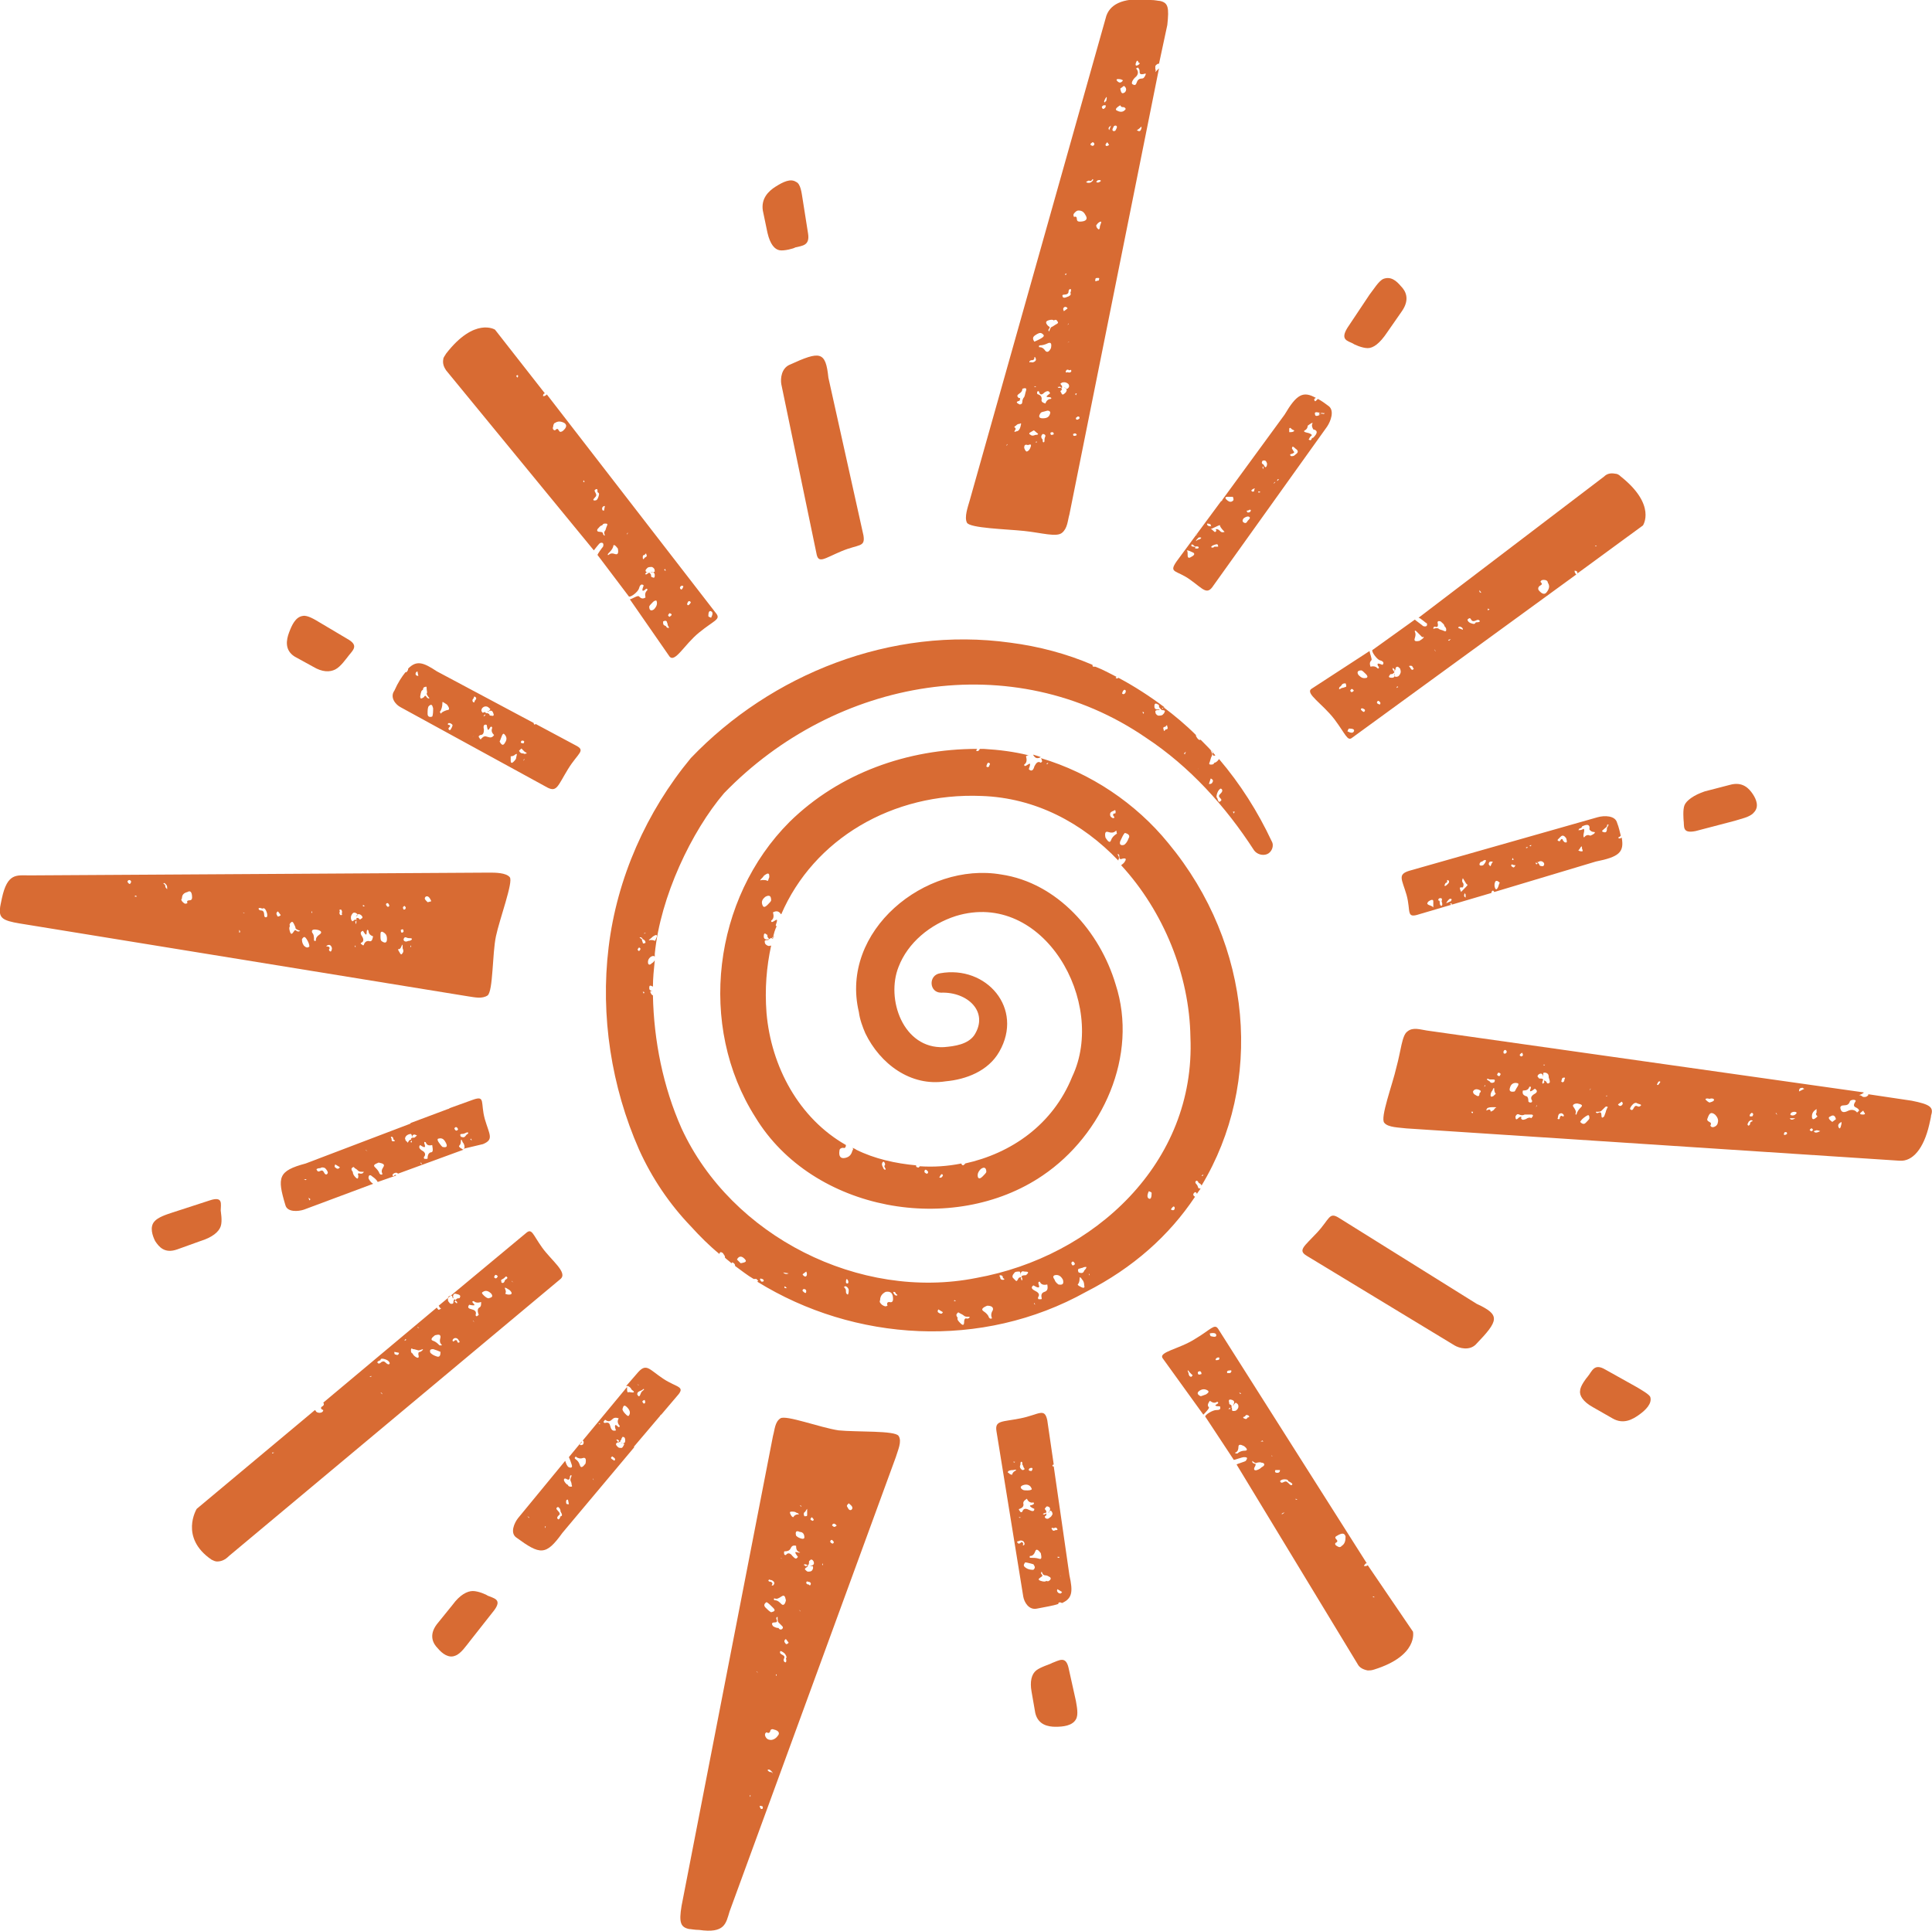
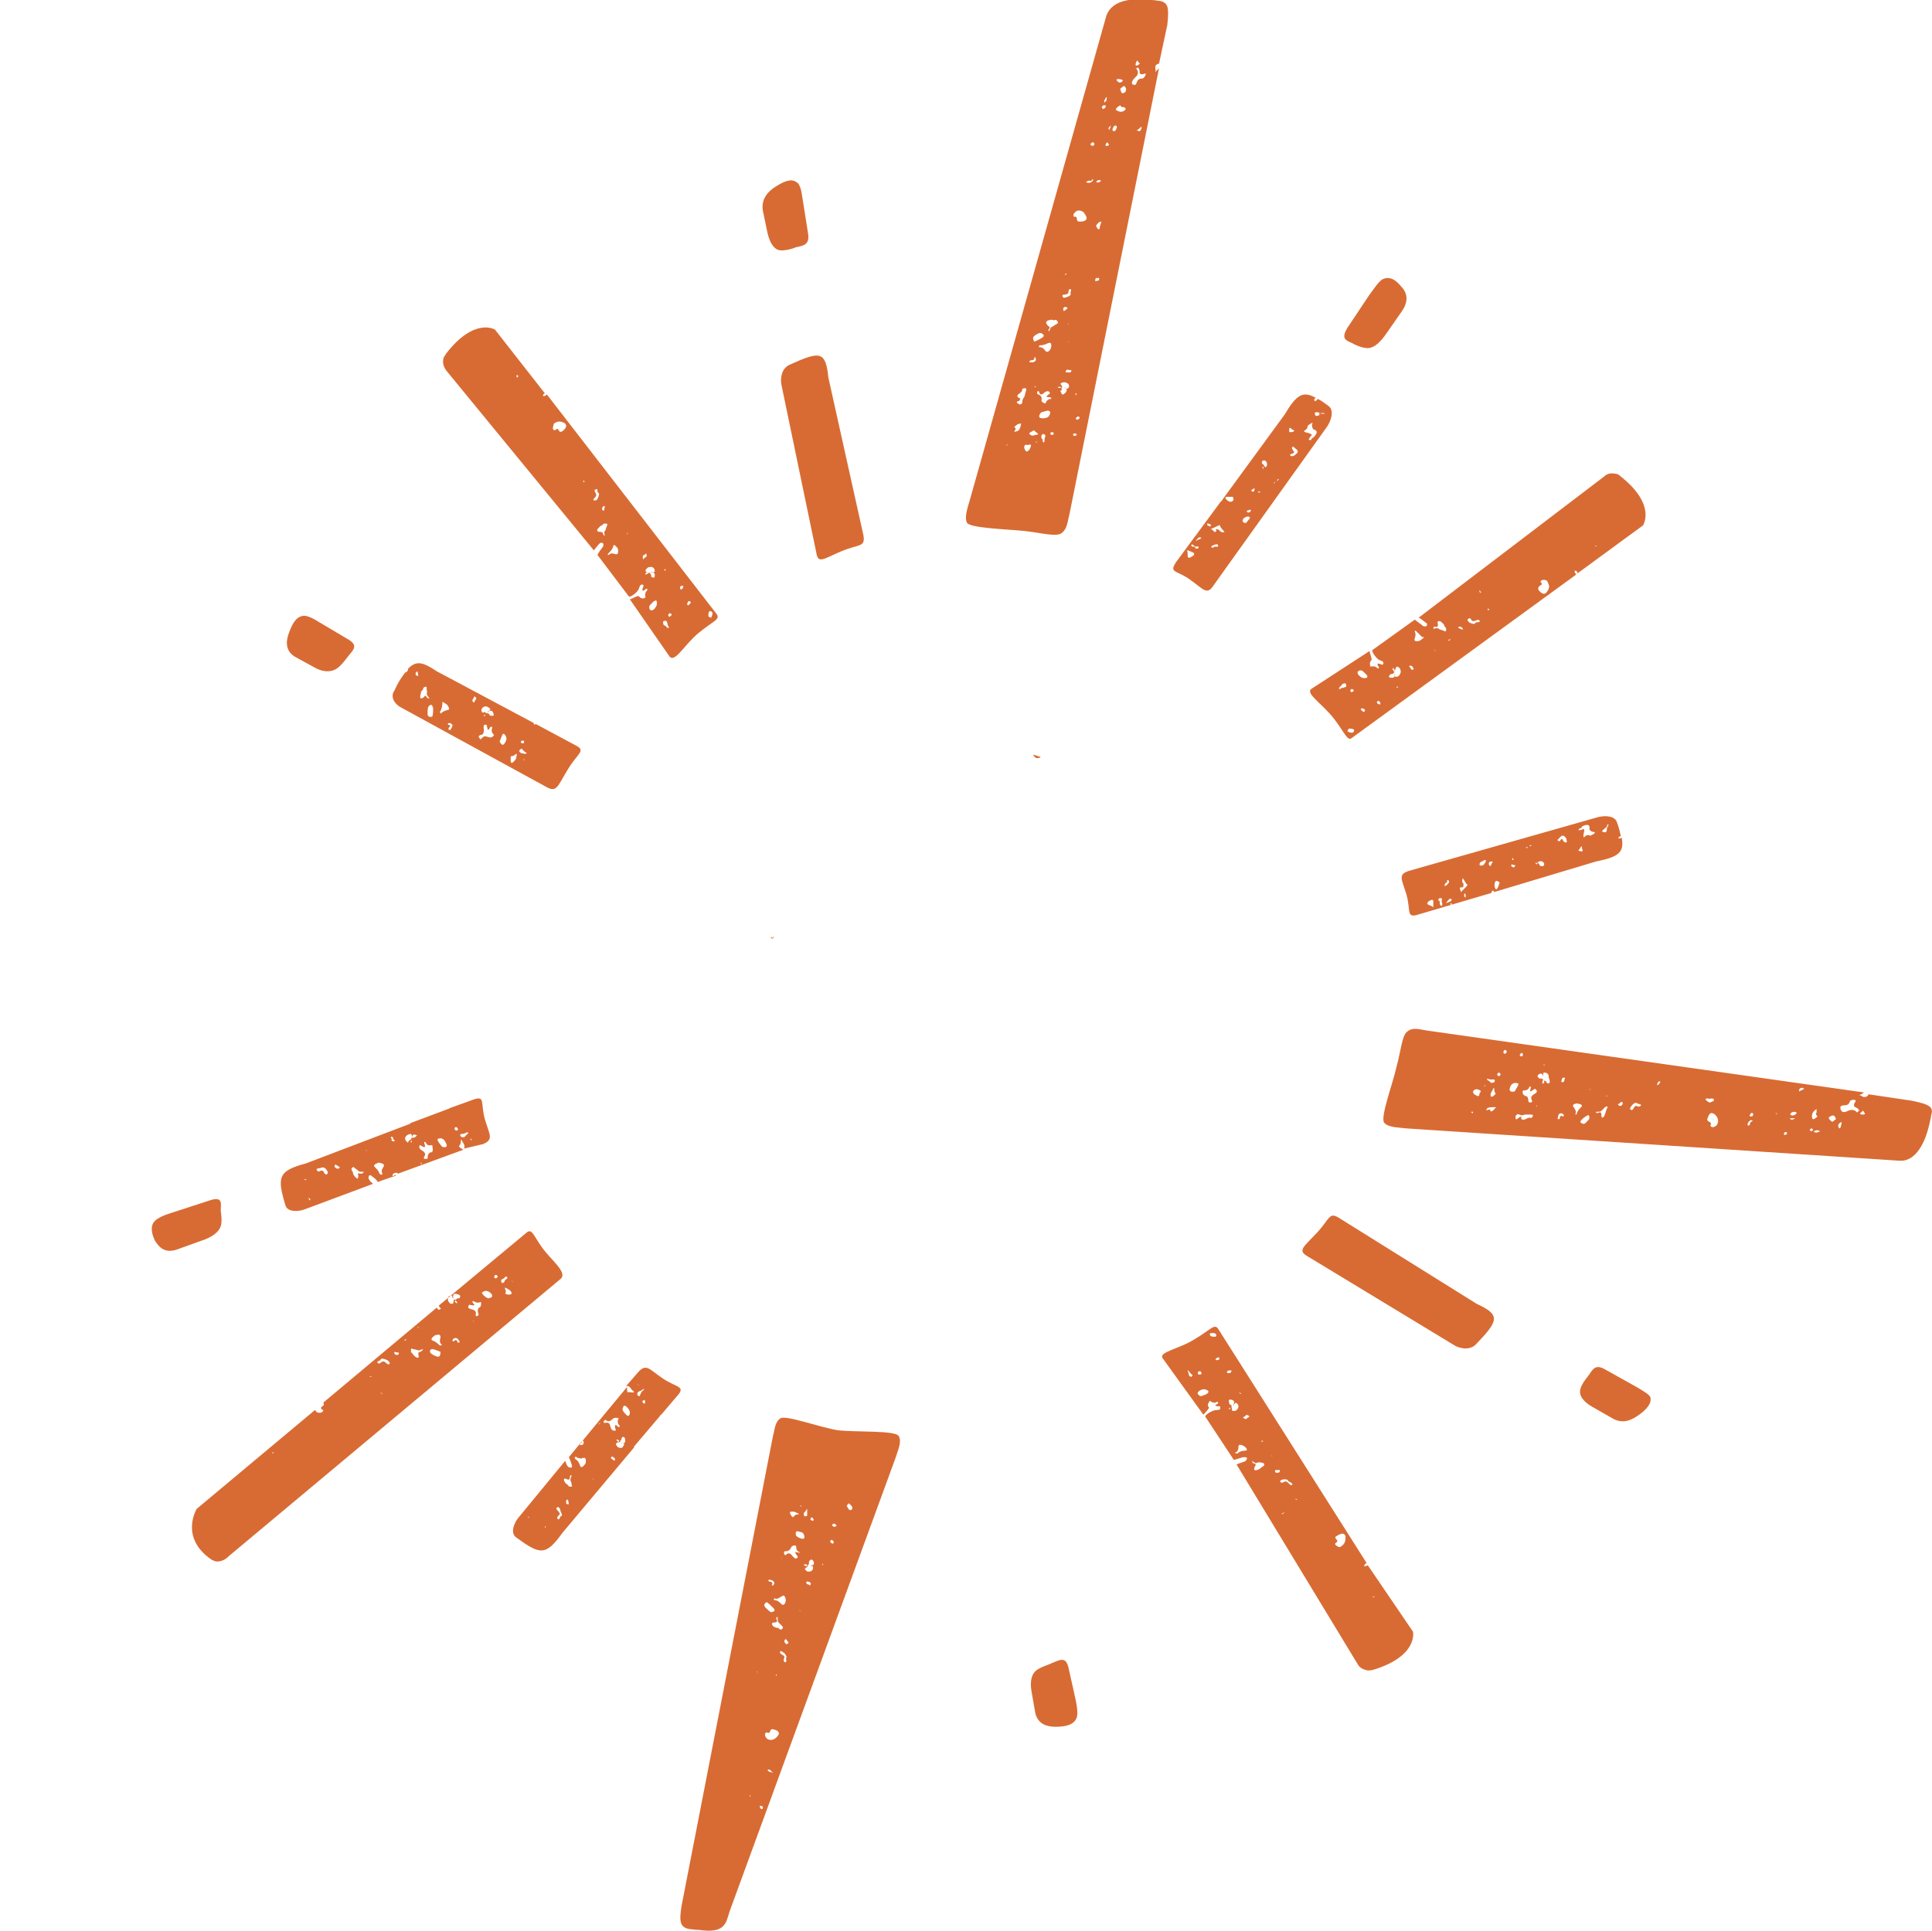
<svg xmlns="http://www.w3.org/2000/svg" id="Laag_1" x="0px" y="0px" viewBox="0 0 209.2 209.1" style="enable-background:new 0 0 209.2 209.1;" xml:space="preserve">
  <style type="text/css"> .st0{fill:#D86B33;} </style>
  <g>
    <path class="st0" d="M110.9,57.5c1.9,0.2,3.5,0.7,4.1,0.2s0.6-1.3,0.8-2l9.7-48.3l-0.1,0.1c-0.1,0.1-0.2,0.2-0.3,0.3 c0-0.1,0.1-0.2,0-0.3c0,0,0-0.1,0-0.3c0-0.1,0.1-0.2,0.3-0.3c0.1,0,0.1,0,0.1,0l0.9-4.2c0.2-1.9,0.1-2.4-0.8-2.6 c-0.2,0-0.5-0.1-1-0.1c-2.7-0.3-4.3,0.3-4.8,1.7L105,54.2c-0.2,0.7-0.6,1.8-0.3,2.4S109,57.3,110.9,57.5L110.9,57.5z M123,6.8 c0.1-0.3,0.2-0.3,0.3,0c0.1,0,0.1,0,0.1,0.1L123.3,7C123,7.2,122.9,7.1,123,6.8z M122.9,8.4c0.4-0.3,0.4-0.7,0.1-1 c0.1,0,0.1,0,0.2-0.1c0.2,0.2,0.2,0.3,0.2,0.5c0,0.2,0.1,0.3,0.5,0.2c0.2-0.1,0.2,0,0.1,0.2c-0.1,0.2-0.2,0.3-0.3,0.3 c-0.3,0-0.5,0.1-0.6,0.4c-0.1,0.3-0.2,0.4-0.5,0.2C122.5,9,122.6,8.7,122.9,8.4z M123.6,13.7c0,0.1,0,0.2,0,0.2 c-0.1,0.3-0.2,0.4-0.5,0.2C123.3,14,123.5,13.8,123.6,13.7L123.6,13.7z M113.8,47.1c-0.1-0.2-0.1-0.3,0.2-0.3 C114.2,47,114.1,47.1,113.8,47.1z M113.7,44.8c-0.1,0.4-0.4,0.5-0.8,0.5s-0.5-0.2-0.2-0.6c0.1-0.1,0.3-0.1,0.6-0.2 S113.8,44.6,113.7,44.8L113.7,44.8z M114.9,42.5c-0.1-0.1-0.1-0.2,0-0.2c0.1-0.1,0.1-0.2,0-0.3h-0.3c-0.1-0.1-0.1-0.1,0-0.1 s0.2,0,0.2-0.1v0.1c0.1,0.1,0.1,0.1,0.2,0.1v-0.2c-0.2-0.2-0.2-0.3-0.1-0.3c0.1-0.1,0.2-0.1,0.4-0.1c0.1,0,0.3,0.1,0.4,0.2 c0.1,0.2,0.1,0.3-0.1,0.5c-0.1,0-0.2,0-0.3-0.1s-0.1-0.1-0.1-0.1c0.3,0.2,0.4,0.3,0.2,0.6C115.1,42.8,115,42.8,114.9,42.5 L114.9,42.5z M116.3,47.2c-0.1,0-0.1-0.1-0.1-0.2c0.2-0.1,0.3-0.1,0.4,0.1C116.5,47.2,116.4,47.2,116.3,47.2L116.3,47.2z M116.5,45.3c0-0.1,0.1-0.1,0.2-0.2c0.1,0,0.2,0,0.2,0.2C116.7,45.5,116.5,45.5,116.5,45.3L116.5,45.3z M115.6,35.2l0.1-0.2 c0,0.1,0,0.1,0,0.1S115.7,35.1,115.6,35.2L115.6,35.2L115.6,35.2z M119.1,24.5c0,0.3-0.1,0.4-0.2,0.3s-0.2-0.2-0.2-0.4 c0.2-0.3,0.4-0.4,0.5-0.4S119.2,24.2,119.1,24.5L119.1,24.5z M120.1,14.1c-0.1-0.2-0.1-0.3,0.2-0.5L120.1,14.1z M121.8,10 c-0.3,0.2-0.4,0.1-0.5-0.4l0.4-0.3C122,9.5,122,9.8,121.8,10L121.8,10z M121.4,8.6l0.2,0.1C121.4,9,121.2,9,121,8.8 S120.9,8.5,121.4,8.6L121.4,8.6z M121.3,11.4c0.1,0.2,0.2,0.2,0.3,0.2c0.1,0,0.2,0,0.3,0.2c-0.2,0.3-0.5,0.4-0.9,0.2 C120.7,11.9,120.8,11.7,121.3,11.4z M120.8,13.6c0.1,0,0.2,0.1,0.1,0.3s-0.1,0.3-0.3,0.3c-0.1,0-0.2-0.1-0.1-0.3 S120.6,13.6,120.8,13.6z M119.8,10.5c0.1,0.1,0,0.2,0,0.4l-0.2,0.2C119.5,11,119.6,10.8,119.8,10.5L119.8,10.5z M119.6,11.4 c0.1,0,0.2,0,0.1,0.2c0,0.1-0.1,0.1-0.2,0.2c-0.1,0-0.1,0-0.2-0.2C119.4,11.4,119.5,11.4,119.6,11.4L119.6,11.4z M119.9,15.4 l0.2,0.3c-0.2,0.1-0.3,0.2-0.4,0C119.7,15.7,119.7,15.6,119.9,15.4L119.9,15.4z M118.3,15.4c0.1,0,0.2,0.1,0.2,0.2 s-0.1,0.2-0.2,0.2C118,15.7,118,15.6,118.3,15.4z M119,19.5c0.1,0,0.2,0,0.2,0.1c-0.2,0.2-0.4,0.2-0.5,0.1 C118.8,19.6,118.8,19.5,119,19.5z M118,19.6c0.1,0,0.2,0,0.3-0.2c0.1,0,0.1,0.1,0,0.2s-0.2,0.2-0.4,0.2c-0.1,0-0.2,0-0.3-0.1 C117.8,19.6,117.9,19.5,118,19.6L118,19.6z M119,30.3c0,0.1-0.1,0.1-0.2,0.1c-0.2,0.1-0.2,0.1-0.2-0.1s0.1-0.2,0.3-0.2 S119,30.2,119,30.3L119,30.3z M116.4,23c0.2-0.2,0.3-0.2,0.4-0.2c0.4,0,0.6,0.2,0.8,0.6s-0.1,0.6-0.7,0.6c-0.2,0-0.3-0.1-0.3-0.3 c0-0.2-0.1-0.3-0.3-0.2C116.2,23.3,116.2,23.2,116.4,23L116.4,23z M115.5,29.6l-0.1,0.2l-0.1-0.1L115.5,29.6L115.5,29.6z M115.3,31.9c0.2,0,0.4-0.1,0.4-0.3s0.1-0.3,0.2-0.3s0.1,0.2,0,0.4c0.1,0.2,0,0.3-0.2,0.4c-0.3,0.1-0.4,0.2-0.6,0.1 C115,32,115,31.9,115.3,31.9L115.3,31.9z M115.2,33.3c0.1-0.1,0.3-0.1,0.4,0.1l-0.4,0.3C115.1,33.5,115.1,33.4,115.2,33.3 L115.2,33.3z M115.8,37L115.8,37l-0.2,0.1C115.6,37.1,115.7,37,115.8,37z M116.6,42.6l-0.1,0.2C116.4,42.7,116.4,42.6,116.6,42.6z M115.8,40.1c0.2-0.1,0.2,0,0.2,0.1s-0.2,0.2-0.4,0.1c-0.2,0.1-0.2,0-0.2-0.1C115.5,40,115.6,40,115.8,40.1L115.8,40.1z M113.5,34.7c0.3-0.1,0.5-0.1,0.6,0c0.2-0.1,0.3-0.1,0.4,0.1c0.1,0.1,0.1,0.2-0.1,0.3s-0.3,0.2-0.5,0.3c-0.1,0-0.2,0.2-0.3,0.5 c-0.1-0.1-0.1-0.2,0-0.3s0.1-0.2-0.1-0.3C113.2,35,113.2,34.8,113.5,34.7L113.5,34.7z M113.8,37.7c-0.2,0.4-0.4,0.5-0.6,0.3 c-0.2-0.3-0.4-0.4-0.6-0.4c-0.1,0-0.1,0-0.1-0.1s0.1-0.1,0.1-0.1c0.3,0,0.6-0.1,0.8-0.2C113.8,37,113.9,37.2,113.8,37.7L113.8,37.7 z M112.1,36.3c0.3-0.2,0.5-0.3,0.7-0.2c0.3,0.2,0.3,0.3,0,0.5s-0.6,0.3-0.8,0.4C111.8,36.7,111.8,36.5,112.1,36.3z M113.1,42.5 c0.3-0.2,0.5-0.2,0.6,0.1c-0.4,0.3-0.5,0.4-0.2,0.4s0.4,0.1,0.3,0.2c-0.3,0-0.5,0.2-0.6,0.5c-0.3-0.1-0.5-0.2-0.4-0.5 c0-0.2-0.1-0.4-0.4-0.5c-0.1,0-0.1-0.1-0.1-0.2c0-0.1,0.1-0.2,0.2-0.1C112.6,42.8,112.8,42.8,113.1,42.5z M111.5,39.1 c0.1-0.1,0.2-0.1,0.3-0.1c0.1,0,0.2-0.1,0.2-0.2s0-0.2,0.1-0.1c0.1,0.2,0.1,0.3,0,0.4s-0.3,0.2-0.5,0.1 C111.5,39.3,111.4,39.2,111.5,39.1L111.5,39.1z M112.2,41.9H112C112,41.8,112.1,41.8,112.2,41.9z M112.9,47c0.2,0,0.3,0.1,0.3,0.2 s-0.1,0.2-0.1,0.4s0,0.3-0.1,0.3s-0.1-0.1-0.1-0.3C112.7,47.4,112.7,47.2,112.9,47z M112.1,47.9c0.1-0.1,0.2-0.1,0.2,0H112.1z M112.3,46.9c0.2,0.1,0.1,0.2-0.2,0.2c-0.2,0.1-0.4,0.1-0.5,0c-0.2-0.1-0.2-0.2,0-0.3s0.3-0.2,0.4-0.2 C111.9,46.6,112.1,46.7,112.3,46.9L112.3,46.9z M110.3,43.1c-0.2-0.2-0.2-0.3,0.1-0.5s0.3-0.4,0.3-0.5c0.3-0.1,0.5-0.1,0.4,0.2 s-0.1,0.5-0.2,0.7c-0.1,0.1-0.2,0.3-0.2,0.5s-0.1,0.3-0.3,0.3c-0.4-0.2-0.4-0.3,0-0.4C110.5,43.1,110.5,43.1,110.3,43.1L110.3,43.1 z M111.3,48.2c0.3-0.1,0.4-0.1,0.3,0.2s-0.2,0.4-0.4,0.5c-0.1,0-0.2-0.1-0.3-0.4C110.9,48.2,111,48.1,111.3,48.2z M109.9,46.6 c0.1-0.1,0.1-0.2,0-0.3c-0.1,0-0.1-0.1,0.1-0.2c0.1-0.1,0.2-0.2,0.4-0.2c0.2-0.1,0.2-0.1,0.1,0.3s-0.3,0.5-0.4,0.5 C109.8,46.8,109.8,46.8,109.9,46.6L109.9,46.6z M109.1,48.1l-0.1,0.2C109,48.2,109,48.1,109.1,48.1z" />
-     <path class="st0" d="M52.8,107.8c0.6-0.5,0.5-4.5,0.9-6.4s1.9-5.9,1.5-6.4s-1.6-0.5-2.2-0.5L3.2,94.8c-1.4,0-2.4-0.3-3,2.5 C0.1,97.8,0,98.2,0,98.4c-0.1,1,0.3,1.3,2.1,1.6l48.6,7.9C51.4,108,52.2,108.2,52.8,107.8L52.8,107.8z M39.5,98.1 c-0.2,0.1-0.2,0.1-0.2-0.1L39.5,98.1z M33.8,98.7v0.2C33.7,98.8,33.7,98.7,33.8,98.7L33.8,98.7z M31.8,98.7 C31.8,98.7,31.8,98.7,31.8,98.7L31.8,98.7h-0.1C31.7,98.8,31.8,98.8,31.8,98.7L31.8,98.7z M13.8,95.5c0-0.1,0.1-0.2,0.2-0.2 s0.2,0.1,0.2,0.2C14.1,95.8,14,95.8,13.8,95.5L13.8,95.5z M14.6,97.1c0-0.1,0-0.1,0.1-0.1s0.1,0.1,0.1,0.1H14.6L14.6,97.1z M18.1,96.3c-0.1-0.1-0.2-0.2-0.2-0.3c0-0.1,0-0.2-0.2-0.3c0-0.1,0.1-0.1,0.2,0s0.2,0.2,0.2,0.4S18.1,96.3,18.1,96.3L18.1,96.3z M20.8,97.2c0,0.2-0.1,0.3-0.3,0.3c-0.2,0-0.3,0.1-0.2,0.3c-0.2,0.1-0.3,0.1-0.5-0.1s-0.2-0.3-0.1-0.4c0-0.4,0.2-0.6,0.6-0.7 C20.6,96.4,20.8,96.6,20.8,97.2L20.8,97.2z M25.9,101v-0.3c0.1,0.1,0.1,0.2,0.1,0.2C26,101,25.9,101,25.9,101z M26.4,98.9l-0.1-0.1 l0.2,0.1H26.4L26.4,98.9z M28.9,99.3c-0.2,0.1-0.3,0-0.3-0.3c0-0.2-0.1-0.4-0.3-0.4S28,98.5,28,98.4s0.2-0.1,0.4,0 c0.2-0.1,0.3,0,0.4,0.2S29,99.1,28.9,99.3L28.9,99.3z M30,99.1c-0.1-0.1-0.1-0.3,0.1-0.4l0.3,0.4C30.2,99.3,30,99.3,30,99.1 L30,99.1z M32.1,100.8c-0.1-0.1-0.2-0.1-0.3,0.1c-0.2,0.3-0.3,0.3-0.4,0c-0.1-0.3-0.1-0.5,0-0.6c-0.1-0.2,0-0.3,0.1-0.4 s0.2-0.1,0.3,0.1s0.2,0.4,0.2,0.5s0.2,0.2,0.5,0.3C32.4,100.9,32.2,100.9,32.1,100.8L32.1,100.8z M32.9,102.4 c-0.2-0.3-0.2-0.5-0.2-0.7c0.2-0.3,0.3-0.3,0.5,0s0.3,0.6,0.3,0.8C33.3,102.7,33.1,102.6,32.9,102.4L32.9,102.4z M34.6,101.2 c-0.3,0.2-0.4,0.4-0.4,0.6c0,0.1,0,0.1-0.1,0.1s-0.1-0.1-0.1-0.1c0-0.3,0-0.6-0.2-0.8c-0.1-0.3,0.1-0.4,0.6-0.3 C34.8,100.8,34.9,101,34.6,101.2L34.6,101.2z M35.9,102.9c0,0.1-0.1,0.2-0.2,0.1c-0.1-0.1-0.1-0.2,0-0.3c0-0.1-0.1-0.2-0.2-0.2 c-0.2,0-0.2,0-0.1-0.1c0.2-0.1,0.3-0.1,0.4,0C35.9,102.5,36,102.7,35.9,102.9L35.9,102.9z M37,98.9c0.1,0.2,0,0.2-0.1,0.2 s-0.2-0.2-0.1-0.4c-0.1-0.2,0-0.2,0.1-0.2S37.1,98.8,37,98.9z M38.5,102.6c-0.1-0.1-0.1-0.2,0-0.2V102.6L38.5,102.6z M38.5,100 c0-0.1,0-0.2-0.1-0.2h0.1c0.1-0.1,0.1-0.1,0.1-0.2h-0.2c-0.2,0.2-0.3,0.2-0.3,0.1C38,99.6,38,99.5,38,99.3c0-0.1,0.1-0.3,0.2-0.4 s0.3-0.1,0.5,0.1c0,0.1,0,0.2-0.1,0.2l-0.1,0.1c0.2-0.3,0.3-0.4,0.6-0.2c0.2,0.2,0.2,0.3,0,0.4c-0.1,0.1-0.2,0.1-0.2,0 c-0.1-0.1-0.2-0.1-0.3-0.1v0.3C38.6,100.1,38.5,100.1,38.5,100L38.5,100z M39.9,101.9c-0.2,0-0.4,0.1-0.5,0.4c0,0.1-0.1,0.1-0.2,0 s-0.2-0.1-0.1-0.2c0.3-0.1,0.3-0.4,0.1-0.7c-0.2-0.3-0.2-0.5,0.1-0.6c0.3,0.5,0.4,0.5,0.4,0.2s0.1-0.4,0.2-0.2 c0,0.3,0.2,0.5,0.5,0.6C40.3,101.9,40.2,102,39.9,101.9L39.9,101.9z M41.9,101.7c0,0.4-0.2,0.5-0.6,0.2c-0.1-0.1-0.1-0.3-0.1-0.6 s0-0.4,0.2-0.4C41.8,101.1,41.9,101.3,41.9,101.7z M42,98.2c-0.1,0-0.1-0.1-0.2-0.2c0-0.1,0-0.2,0.2-0.2C42.2,98,42.2,98.2,42,98.2 L42,98.2z M43.6,102.7c0.1,0.2,0.1,0.4,0,0.5c-0.1,0.2-0.2,0.2-0.3,0s-0.2-0.3-0.2-0.4c0.2,0,0.3-0.1,0.4-0.4 C43.6,102.2,43.6,102.3,43.6,102.7L43.6,102.7z M43.4,100.7c0.2-0.1,0.3-0.1,0.3,0.2C43.5,101.1,43.4,101,43.4,100.7z M44.5,102.6 c-0.1-0.1-0.1-0.2,0-0.2V102.6L44.5,102.6z M44.2,101.9c-0.2,0.1-0.4,0.1-0.5-0.1c0-0.2,0.1-0.3,0.2-0.3c0.1,0,0.2,0.1,0.4,0.1 s0.3,0,0.3,0.1S44.4,101.9,44.2,101.9L44.2,101.9z M43.9,98.4c0,0.1-0.1,0.1-0.2,0.1c-0.1-0.2-0.1-0.3,0.1-0.4 C43.9,98.2,44,98.3,43.9,98.4z M46.3,97.7c-0.3-0.3-0.4-0.4-0.2-0.6c0.2-0.1,0.4,0,0.6,0.5C46.4,97.7,46.3,97.7,46.3,97.7z" />
    <path class="st0" d="M91.1,59.7c1.9-0.8,2.6-0.4,2.4-1.7l-3.8-17.1c-0.3-2.9-0.9-2.9-4.2-1.4c-0.9,0.4-1,1.5-0.9,2.1l3.8,18.3 C88.6,61.1,89.2,60.5,91.1,59.7L91.1,59.7z" />
    <path class="st0" d="M84.4,27.1c0.5,0.1,1.6-0.2,1.7-0.3c0.8-0.2,1.6-0.2,1.4-1.5l-0.6-3.8c-0.1-0.6-0.2-1.6-0.7-1.8 c-0.6-0.4-1.4,0-2.2,0.5s-1.6,1.3-1.4,2.6l0.5,2.4C83.4,26.5,83.9,27,84.4,27.1z" />
    <path class="st0" d="M33.9,72.2c1,0.6,1.8,0.6,2.4,0.3s1.2-1.2,1.3-1.3c0.5-0.7,1.3-1.2,0.2-1.9l-3.2-1.9c-0.5-0.3-1.3-0.8-1.8-0.7 c-0.8,0.1-1.2,1-1.5,1.8s-0.5,1.9,0.6,2.6L33.9,72.2L33.9,72.2z" />
    <path class="st0" d="M58.7,135.1c-1-1.4-1.1-2.1-1.7-1.6l-9.5,7.9c0,0,0.1,0.1,0.1,0.2c0.2,0.1,0.2,0.1,0,0.2 c-0.1,0.1-0.2,0-0.3-0.2l0,0L35,151.9c0.1,0.1,0.1,0.3-0.1,0.4c-0.2,0.1-0.2,0.3,0.1,0.4c0,0.2-0.2,0.3-0.4,0.3s-0.4-0.1-0.4-0.2 l-0.1-0.1l-12.8,10.7c0,0-1.9,3.1,1.6,5.5c0.2,0.1,0.4,0.2,0.6,0.2c0.5,0,0.9-0.2,1.3-0.6l35.9-30 C61.5,137.8,59.7,136.5,58.7,135.1L58.7,135.1z M29.5,157.4c-0.1-0.1,0-0.1,0-0.1s0.1,0,0.2,0L29.5,157.4z M40.2,149.1H40l0.2-0.1 V149.1z M41.4,151l-0.2-0.2C41.3,150.8,41.4,150.9,41.4,151L41.4,151z M41.8,147.6c-0.2-0.2-0.3-0.2-0.5-0.1 c-0.2,0.2-0.3,0.2-0.4,0.1c-0.1-0.1,0-0.2,0.3-0.3c0-0.2,0.2-0.2,0.5-0.1s0.4,0.2,0.5,0.4C42.2,147.8,42,147.8,41.8,147.6 L41.8,147.6z M42.9,146.7c-0.2,0-0.2-0.1-0.2-0.3l0.5,0.1C43.2,146.7,43,146.8,42.9,146.7z M43.8,145.2 C43.9,145.2,43.9,145.2,43.8,145.2c0-0.1,0.1-0.1,0.1-0.2l0.1,0.1L43.8,145.2L43.8,145.2z M45.5,146.4c-0.2,0-0.2,0.1-0.2,0.3 c0.1,0.3,0,0.4-0.2,0.3s-0.4-0.3-0.4-0.4c-0.2-0.1-0.2-0.2-0.2-0.4s0.1-0.2,0.2-0.1c0.2,0,0.4,0.1,0.5,0.1c0.1,0.1,0.3,0,0.6-0.1 C45.8,146.2,45.7,146.3,45.5,146.4L45.5,146.4z M45.2,143.7L45.2,143.7l0.2,0.1C45.3,143.8,45.2,143.8,45.2,143.7z M47.3,146.9 c-0.3-0.1-0.5-0.2-0.7-0.4c-0.1-0.3,0-0.4,0.3-0.4c0.3,0.1,0.6,0.2,0.8,0.3C47.7,146.8,47.6,147,47.3,146.9L47.3,146.9z M47.8,145.6c0.1,0.1,0,0.1,0,0.1s-0.1,0-0.2,0c-0.2-0.2-0.4-0.4-0.7-0.5s-0.2-0.3,0.2-0.6c0.4-0.1,0.6-0.1,0.6,0.2 C47.6,145.2,47.6,145.4,47.8,145.6L47.8,145.6z M49.7,145.4c-0.1,0-0.2,0-0.2-0.2c-0.1-0.1-0.2-0.1-0.3,0s-0.1,0.1-0.2,0 c0-0.2,0.2-0.3,0.3-0.3c0.2,0,0.3,0.1,0.4,0.3C49.8,145.3,49.8,145.3,49.7,145.4L49.7,145.4z M49.8,140.5c0,0.1-0.1,0.1-0.2,0.1 c-0.1,0-0.2,0.1-0.3,0.2l0.2,0.2c0,0.1,0,0.2-0.1,0.1c-0.1-0.1-0.1-0.1-0.2-0.1l0.1-0.1c0-0.1,0-0.2-0.1-0.2l-0.1,0.2 c0,0.2,0,0.3-0.2,0.3s-0.2-0.1-0.3-0.2s-0.1-0.2-0.1-0.4s0.2-0.3,0.4-0.3c0.1,0.1,0.1,0.2,0.1,0.2s0,0.1,0.1,0.1 c-0.1-0.3,0-0.5,0.2-0.5C49.8,140.2,49.9,140.3,49.8,140.5L49.8,140.5z M51.2,143l0.2,0.2C51.3,143.1,51.2,143.1,51.2,143z M51.9,141.6c-0.2,0.1-0.2,0.4-0.1,0.7c0.1,0.1,0,0.1-0.1,0.2c-0.1,0.1-0.2,0-0.2-0.1c0.1-0.3,0-0.5-0.4-0.6s-0.5-0.2-0.3-0.5 c0.5,0.1,0.7,0.1,0.5-0.1c-0.2-0.2-0.2-0.3,0-0.3c0.2,0.2,0.5,0.2,0.8,0.1C52.1,141.3,52.1,141.5,51.9,141.6L51.9,141.6z M52.9,140.6c-0.1,0-0.3-0.1-0.5-0.3s-0.3-0.3-0.1-0.4c0.3-0.2,0.6-0.1,0.9,0.2C53.4,140.4,53.3,140.5,52.9,140.6z M53.5,138.3 c0.1-0.3,0.2-0.3,0.4-0.1C53.8,138.5,53.6,138.5,53.5,138.3z M54.3,138.6c0.1-0.1,0.2-0.1,0.3-0.2c0.2-0.2,0.2-0.2,0.3-0.1 c0.1,0.1,0,0.2-0.2,0.3c-0.1,0.3-0.2,0.4-0.4,0.3C54.3,138.7,54.2,138.6,54.3,138.6L54.3,138.6z M55.1,140.2 c-0.2,0-0.4-0.1-0.4-0.1c0.1-0.1,0.1-0.3,0-0.5s0-0.2,0.3,0c0.2,0.1,0.3,0.2,0.4,0.4C55.4,140.1,55.4,140.2,55.1,140.2L55.1,140.2z M55.4,138.7l0.2,0.2C55.5,138.8,55.4,138.8,55.4,138.7z" />
    <path class="st0" d="M52.3,123.9c1.2-0.5,0.7-1,0.2-2.7c-0.5-1.8,0.1-2.6-1.3-2.1l-2.5,0.9c0,0-0.1,0.1-0.2,0.1l0,0l-4,1.5 c-0.1,0.1-0.1,0.1-0.1,0.1L33.1,126c-3,0.8-3.1,1.5-2.2,4.5c0.2,0.8,1.4,0.7,2,0.5l7.5-2.8l0,0c-0.3-0.2-0.4-0.4-0.5-0.6 c0-0.4,0.2-0.4,0.4-0.2c0.3,0.2,0.5,0.4,0.6,0.6l2-0.7c-0.1-0.1-0.1-0.1-0.2,0c-0.1,0.1-0.2,0.1-0.2-0.1c0.1-0.1,0.2-0.2,0.4-0.2 c0.1,0,0.2,0.1,0.2,0.1l7.1-2.6c0,0-0.1,0-0.2-0.1c-0.2-0.1-0.3-0.2-0.3-0.3c0.1-0.1,0.2-0.2,0.2-0.5s0.1-0.2,0.2,0.1 c0.1,0.1,0.2,0.3,0.2,0.5c0,0.1,0,0.1-0.1,0.2L52.3,123.9L52.3,123.9z M33.2,127.7l-0.1,0.1l-0.2-0.1H33.2L33.2,127.7z M33.5,130 l-0.1-0.3c0.1,0.1,0.2,0.1,0.2,0.2L33.5,130z M35.1,127c-0.1-0.2-0.2-0.3-0.4-0.2s-0.3,0.1-0.4-0.1c-0.1-0.1,0.1-0.2,0.4-0.2 c0.1-0.1,0.3-0.1,0.5,0c0.2,0.2,0.3,0.4,0.3,0.5C35.4,127.3,35.2,127.2,35.1,127L35.1,127z M36.4,126.5c-0.2-0.1-0.2-0.2-0.1-0.4 l0.5,0.3C36.7,126.6,36.5,126.6,36.4,126.5z M37.9,125.4C37.9,125.4,37.9,125.3,37.9,125.4L37.9,125.4L37.9,125.4 C37.8,125.5,37.9,125.4,37.9,125.4L37.9,125.4z M39,127.1c-0.2-0.1-0.3,0-0.2,0.2c0,0.4-0.1,0.4-0.3,0.2s-0.3-0.4-0.3-0.6 c-0.1-0.1-0.2-0.3-0.1-0.4c0.1-0.1,0.2-0.2,0.3,0c0.2,0.1,0.3,0.2,0.4,0.3s0.3,0.1,0.6,0.1C39.3,127.1,39.2,127.1,39,127.1z M39.6,124.5L39.6,124.5l0.2,0.2C39.7,124.6,39.6,124.6,39.6,124.5z M41.5,126.4c-0.2,0.3-0.2,0.5-0.1,0.7c0,0.1,0,0.1-0.1,0.1 s-0.1,0-0.2-0.1c-0.1-0.3-0.3-0.5-0.5-0.7s-0.1-0.3,0.4-0.5C41.5,126,41.7,126.1,41.5,126.4L41.5,126.4z M42.6,123.6 c-0.2,0-0.2-0.1-0.2-0.3c-0.1-0.1-0.1-0.2,0-0.2s0.2,0.1,0.2,0.3C42.8,123.5,42.8,123.6,42.6,123.6L42.6,123.6z M45.6,125.9 l0.1,0.2C45.5,126,45.5,125.9,45.6,125.9z M45,123.1c-0.1,0.1-0.1,0.1-0.2,0.1s-0.2,0-0.3,0.1l0.1,0.3c0,0.1-0.1,0.2-0.1,0.1 s-0.1-0.1-0.2-0.1h0.2c0.1-0.1,0.1-0.2,0-0.2l-0.2,0.1c-0.1,0.2-0.2,0.3-0.2,0.2s-0.2-0.1-0.2-0.3c-0.1-0.1,0-0.3,0.1-0.4 s0.3-0.2,0.5-0.2c0.1,0.1,0.1,0.2,0.1,0.3s0,0.1,0,0.2c0-0.4,0.2-0.5,0.4-0.4S45.2,122.9,45,123.1L45,123.1z M46.6,124.8 c-0.2,0.1-0.3,0.3-0.3,0.6c0,0.1,0,0.1-0.2,0.1s-0.2,0-0.2-0.2c0.2-0.2,0.2-0.5-0.2-0.7c-0.3-0.2-0.4-0.4-0.2-0.6 c0.4,0.3,0.6,0.3,0.5,0s-0.1-0.4,0.1-0.3c0.1,0.3,0.3,0.4,0.7,0.3C46.9,124.6,46.9,124.8,46.6,124.8L46.6,124.8z M47.9,124.2 c-0.1-0.1-0.2-0.2-0.4-0.5s-0.1-0.4,0-0.4c0.4-0.1,0.6,0.1,0.8,0.5S48.3,124.3,47.9,124.2z M49.2,122.2c0.1-0.2,0.3-0.2,0.4,0.1 C49.5,122.5,49.3,122.5,49.2,122.2z M51,123.3l0.1,0.2C50.9,123.4,50.9,123.4,51,123.3z M49.9,123.1c-0.1-0.2-0.1-0.3,0.1-0.3 c0.1,0,0.2,0,0.4-0.1s0.3-0.1,0.3,0s-0.1,0.1-0.2,0.2C50.3,123.2,50.2,123.2,49.9,123.1z" />
    <path class="st0" d="M22.7,130l-4,1.3c-0.6,0.2-1.6,0.5-2,1c-0.5,0.6-0.2,1.5,0.1,2.1c0.4,0.6,1,1.4,2.4,0.9l2.5-0.9 c1.3-0.4,2-1,2.2-1.6s0-1.6,0-1.7C23.9,130.4,24.2,129.5,22.7,130z" />
    <path class="st0" d="M146.5,37.2c0.1,0.1,1,0.5,1.6,0.5s1.3-0.5,2.1-1.7l1.6-2.3c0.9-1.3,0.4-2.2-0.1-2.7c-0.5-0.6-1.1-1.1-1.9-0.8 c-0.5,0.2-1.1,1.2-1.5,1.7l-2.4,3.6C145.1,36.8,145.9,36.9,146.5,37.2L146.5,37.2z" />
    <path class="st0" d="M132.2,54.3C132.2,54.3,132.1,54.3,132.2,54.3l-4.8,6.5c-0.9,1.3,0,0.9,1.5,2c1.4,1,1.8,1.7,2.5,0.6l12.3-17.2 c0.4-0.6,0.8-1.7,0.2-2.2c-0.4-0.3-0.8-0.6-1.2-0.8l-0.1,0.1c-0.2,0.2-0.2,0.2-0.3,0c0-0.1,0.1-0.2,0.2-0.2 c-1.4-0.8-2.1-0.4-3.4,1.8l-6.8,9.3C132.4,54.1,132.4,54.2,132.2,54.3z M129.6,57.8c0.1,0,0,0.1-0.1,0.2 C129.5,57.9,129.5,57.8,129.6,57.8z M129,60.3c-0.3,0.2-0.4,0.1-0.4-0.2s0-0.4-0.1-0.5c0.2,0,0.4,0.1,0.6,0.2 C129.4,59.9,129.4,60.1,129,60.3L129,60.3z M129.7,59.4c-0.2,0-0.3,0-0.3,0c0.1-0.1,0-0.2-0.2-0.2S129,59.1,129,59 c0.1-0.1,0.2,0,0.4,0.2C129.8,59.1,129.9,59.3,129.7,59.4L129.7,59.4z M129.9,58.4c-0.1,0-0.3,0.1-0.4,0.2c0-0.1,0.1-0.2,0.3-0.4 h0.2C130.1,58.2,130.1,58.3,129.9,58.4L129.9,58.4z M130.7,56.7c0.1,0,0.2,0,0.4,0.1c0,0.1,0,0.2,0.1,0.2 C130.8,57,130.7,56.9,130.7,56.7z M131.9,59.2c-0.2,0-0.3,0-0.4,0c-0.1,0.1-0.1,0.1-0.3,0.1c-0.1-0.1,0-0.2,0.3-0.3 S131.9,58.9,131.9,59.2z M132.1,57.5c-0.1-0.1-0.2-0.2-0.4-0.2c-0.1,0.1-0.1,0.1,0,0.1v0.1c-0.1,0.1-0.1,0.2-0.3,0 c-0.1-0.1-0.2-0.2-0.3-0.2c0.7-0.3,1-0.5,1-0.4s0.1,0.3,0.5,0.7C132.3,57.7,132.2,57.6,132.1,57.5L132.1,57.5z M136.8,50.8 c0,0-0.1-0.1-0.1-0.2l0.1-0.1C136.8,50.8,136.8,50.9,136.8,50.8z M136.9,50.8L136.9,50.8C137,50.7,137,50.7,136.9,50.8z M142.9,44.7C143,44.7,143,44.8,142.9,44.7l-0.1,0.2c0.1,0,0.2,0,0.3-0.1c-0.2,0-0.1-0.1,0.3-0.1c-0.1,0.1-0.1,0.1-0.3,0.1 c0.2-0.1,0.3-0.1,0.3,0c0,0-0.1,0.1-0.3,0c-0.4,0.3-0.7,0.3-0.7,0.1C142.3,44.6,142.5,44.6,142.9,44.7L142.9,44.7z M141.3,46.6 c0.2-0.1,0.3-0.3,0.3-0.5c0.4-0.3,0.6-0.4,0.5-0.2s0,0.4,0.1,0.6c0.5,0.1,0.5,0.4,0,0.9c-0.1,0-0.2,0.1-0.2,0.2 c-0.1,0.1-0.1,0.1-0.3,0c0.1-0.1,0.1-0.3,0.3-0.4c0.1-0.1,0-0.2-0.3-0.3C141.2,46.8,141.1,46.7,141.3,46.6L141.3,46.6z M139.6,46.4 c0.1-0.1,0.1-0.1,0.3,0.1c0.2,0.1,0.3,0.1,0.2,0.2s-0.3,0.1-0.5,0.1C139.6,46.7,139.6,46.5,139.6,46.4L139.6,46.4z M140.1,48.9 c-0.1-0.1-0.1-0.2-0.2-0.3c0-0.3,0.1-0.3,0.4,0c0.3,0.2,0.3,0.4,0,0.6c-0.1,0.1-0.2,0.2-0.4,0.2c-0.1,0-0.2,0-0.2-0.2 C140.1,49.1,140.2,49,140.1,48.9L140.1,48.9z M138.5,51.9l-0.2,0.2C138.3,51.9,138.3,51.9,138.5,51.9z M138.1,52.2l-0.2,0.2 C138,52.2,138,52.2,138.1,52.2z M136.7,49.9c0.3-0.1,0.4,0,0.5,0.3c0,0.3-0.1,0.4-0.2,0.4c-0.1-0.1-0.1-0.2-0.2-0.3 C136.6,50.2,136.6,50.1,136.7,49.9z M136.3,53.2l0.2,0.1C136.2,53.4,136.2,53.3,136.3,53.2z M135.9,52.9c-0.1,0.1-0.1,0.2-0.1,0.3 c-0.2,0.1-0.3,0-0.3-0.1C135.6,53,135.7,52.9,135.9,52.9L135.9,52.9z M135.3,55.2c0.1,0,0.2,0,0.1,0.2c-0.1,0.1-0.2,0.1-0.3,0.1 c-0.1-0.1-0.1-0.1-0.1-0.2C135,55.3,135.2,55.3,135.3,55.2L135.3,55.2z M134.7,56.1c0.3-0.2,0.5-0.2,0.6-0.1c0.1,0.1,0,0.2-0.2,0.4 c-0.1,0.2-0.2,0.3-0.4,0.2C134.5,56.5,134.5,56.3,134.7,56.1L134.7,56.1z M132.9,53.8c0.3,0,0.4,0,0.6,0c0.1,0.3,0.1,0.4-0.1,0.5 s-0.4,0-0.6-0.2C132.6,53.9,132.7,53.8,132.9,53.8L132.9,53.8z" />
    <path class="st0" d="M64.3,59.6c0.1-0.1,0.6-0.8,0.7-0.8c0.3-0.1,0.4,0.1,0.3,0.4c-0.1,0.1-0.6,0.8-0.6,0.9l3.4,4.5 c0.2,0.1,1-0.5,1.1-0.9c0.1-0.4,0.3-0.5,0.5-0.3c-0.2,0.5-0.2,0.7,0.1,0.5c0.2-0.2,0.3-0.2,0.3,0c-0.2,0.2-0.3,0.4-0.2,0.8 c-0.3,0.2-0.5,0.1-0.7-0.1c-0.1-0.2-0.8,0.3-1,0.3l4.3,6.2c0.6,0.7,1.6-1.3,3.2-2.6c1.6-1.3,2.3-1.4,1.9-2L59.2,42.7 c0,0,0,0.1-0.1,0.1c-0.1,0.1-0.2,0.1-0.3,0.1c0-0.2,0.1-0.3,0.2-0.3l0,0l-5.4-6.9c0,0-2.2-1.4-5.3,2.6c-0.1,0.2-0.3,0.4-0.3,0.6 c-0.1,0.5,0.1,0.9,0.3,1.2L64.3,59.6L64.3,59.6z M77,66.2c0.2,0.1,0.2,0.3,0,0.7c-0.2-0.1-0.3-0.1-0.3-0.2 C76.7,66.3,76.8,66.1,77,66.2L77,66.2z M70.8,66c-0.3,0.2-0.5,0.1-0.5-0.3c0-0.1,0.2-0.3,0.4-0.5c0.2-0.2,0.4-0.2,0.4-0.1 C71.2,65.4,71.1,65.7,70.8,66z M74.8,65.2c0,0.1-0.1,0.2-0.2,0.3c-0.1,0.1-0.2,0-0.2-0.1C74.5,65.1,74.6,65,74.8,65.2L74.8,65.2z M73.7,63.5c0.1-0.1,0.2-0.1,0.3,0c-0.1,0.3-0.2,0.4-0.3,0.3C73.6,63.7,73.6,63.6,73.7,63.5L73.7,63.5z M72,61.6l0.1,0.2 C71.9,61.8,71.9,61.7,72,61.6z M72.5,66.4c0.3,0.1,0.3,0.2,0,0.4C72.3,66.7,72.3,66.6,72.5,66.4z M72.2,67.3c0,0.1,0.1,0.2,0.1,0.4 c0.1,0.2,0.2,0.3,0.1,0.3s-0.2,0-0.3-0.2c-0.3-0.1-0.3-0.2-0.3-0.5C72,67.2,72.1,67.2,72.2,67.3L72.2,67.3z M70.6,61.4 c0.2,0.1,0.3,0.2,0.3,0.5C70.7,62,70.7,62,70.6,62c0,0-0.1,0-0.2,0c0.3-0.1,0.5,0,0.5,0.3s-0.1,0.3-0.3,0.2c-0.1,0-0.1-0.1-0.1-0.2 s-0.1-0.2-0.2-0.3L70,62.2c-0.1,0-0.2,0-0.1-0.1S70,62,70,61.9V62c0.1,0,0.2,0,0.2,0v0c-0.2,0-0.3-0.1-0.3-0.2 c0-0.1,0.1-0.2,0.2-0.3C70.2,61.4,70.4,61.4,70.6,61.4L70.6,61.4z M69.8,60.1c0.1-0.2,0.2-0.2,0.2,0c0.1,0.1,0,0.2-0.2,0.3 c-0.1,0.2-0.2,0.2-0.2,0C69.6,60.2,69.6,60.1,69.8,60.1L69.8,60.1z M68,57.7L68,57.7l-0.1,0.2C67.9,57.8,67.9,57.7,68,57.7L68,57.7 z M66.7,56.2L66.7,56.2L66.7,56.2L66.7,56.2C66.6,56.2,66.6,56.2,66.7,56.2L66.7,56.2z M66.9,59.4c0.1,0.5,0,0.7-0.3,0.6 c-0.3-0.1-0.5-0.1-0.7,0.1c-0.1,0-0.1,0-0.1,0s0-0.1,0.1-0.2c0.2-0.2,0.4-0.4,0.5-0.7C66.4,58.9,66.6,59,66.9,59.4z M65.2,55 c0.1-0.2,0.2-0.2,0.3-0.2l-0.1,0.5C65.2,55.3,65.2,55.2,65.2,55L65.2,55z M64.4,53.9c0.2-0.2,0.2-0.3,0.1-0.5s-0.2-0.3,0-0.4 s0.2,0,0.2,0.3c0.2,0.1,0.2,0.2,0.1,0.5s-0.2,0.4-0.4,0.4C64.2,54.2,64.2,54.1,64.4,53.9z M64.7,57.3c0.2-0.2,0.3-0.4,0.5-0.4 c0.1-0.2,0.2-0.2,0.4-0.2c0.2,0,0.2,0.1,0.1,0.3s-0.1,0.4-0.2,0.5s-0.1,0.2,0,0.5c-0.1,0-0.2-0.1-0.2-0.2s-0.1-0.2-0.3-0.2 C64.7,57.6,64.6,57.5,64.7,57.3L64.7,57.3z M63.2,52l0.1,0.2h-0.1C63.1,52.2,63.2,52,63.2,52z M61.3,53.2L61.3,53.2l0.2-0.2 C61.4,53,61.3,53.1,61.3,53.2z M59.9,46.2c0-0.2,0.1-0.4,0.2-0.4c0.3-0.2,0.6-0.2,1,0c0.3,0.2,0.3,0.5-0.2,0.9 c-0.2,0.1-0.3,0.1-0.4-0.1c-0.1-0.2-0.2-0.2-0.4,0C59.9,46.6,59.8,46.4,59.9,46.2L59.9,46.2z M56.1,40.7c0,0.1,0,0.1-0.1,0.2 l-0.1-0.2C56,40.6,56.1,40.6,56.1,40.7z" />
    <path class="st0" d="M154.5,67.5c0.1,0.3-0.1,0.4-0.4,0.3c-0.1-0.1-0.8-0.6-0.9-0.7l-4.6,3.3c-0.1,0.2,0.5,1,0.8,1.1 c0.4,0.1,0.5,0.3,0.3,0.5c-0.5-0.2-0.6-0.2-0.5,0.1c0.2,0.2,0.1,0.3,0,0.3c-0.2-0.2-0.4-0.3-0.8-0.2c-0.1-0.3-0.1-0.5,0.1-0.7 c0.1-0.1-0.2-0.8-0.2-1l-6.3,4.1c-0.7,0.5,1.2,1.6,2.5,3.3c1.2,1.6,1.4,2.4,1.9,2l24.3-17.7c0,0-0.1,0-0.1-0.1 c-0.1-0.1-0.1-0.2-0.1-0.3c0.2,0,0.3,0.1,0.3,0.2c0,0,0,0,0,0.1l7.1-5.2c0,0,1.5-2.2-2.4-5.3c-0.2-0.2-0.4-0.3-0.6-0.3 c-0.5-0.1-0.9,0-1.2,0.3l-20.1,15.3C153.8,66.9,154.4,67.5,154.5,67.5L154.5,67.5z M146.6,79.2c-0.1,0.2-0.3,0.2-0.7,0 c0.1-0.2,0.1-0.3,0.2-0.3C146.5,78.9,146.7,79,146.6,79.2L146.6,79.2z M145.7,74.4c-0.1,0-0.2,0.1-0.4,0.1 c-0.2,0.1-0.3,0.2-0.3,0.1s0-0.2,0.2-0.3c0.1-0.2,0.2-0.3,0.5-0.3C145.8,74.2,145.8,74.4,145.7,74.4L145.7,74.4z M146.2,74.8 c0.1-0.2,0.2-0.3,0.4,0C146.4,75,146.3,75,146.2,74.8z M147.7,77.1c-0.1,0-0.2-0.1-0.3-0.2s0-0.2,0.1-0.2 C147.8,76.8,147.9,76.9,147.7,77.1z M148,73.4c-0.4,0.1-0.6,0-0.9-0.3c-0.2-0.3-0.1-0.5,0.3-0.5c0.1,0,0.3,0.2,0.5,0.4 C148.1,73.2,148.1,73.3,148,73.4L148,73.4z M149.4,76.3c-0.3-0.1-0.4-0.2-0.2-0.4c0.1,0,0.1,0,0.2,0.1S149.5,76.2,149.4,76.3 L149.4,76.3z M151.2,74.5c0.1-0.2,0.1-0.2,0.2-0.1L151.2,74.5z M151.6,73c-0.1,0.2-0.2,0.3-0.5,0.3c-0.1-0.1-0.1-0.2-0.1-0.2 s0-0.1,0-0.2c0.1,0.3,0,0.5-0.3,0.5s-0.4-0.1-0.2-0.3c0-0.1,0.1-0.1,0.2-0.1s0.2-0.1,0.3-0.2l-0.2-0.3c0-0.2,0-0.2,0.1-0.1 s0.1,0.1,0.2,0.1H151c0,0.1,0,0.2,0,0.2l0.1-0.2c0-0.2,0.1-0.3,0.2-0.3c0.1,0,0.2,0.1,0.3,0.2C151.7,72.7,151.7,72.8,151.6,73 L151.6,73z M153,72.5c-0.1,0.1-0.2,0-0.3-0.2c-0.1-0.1-0.2-0.2,0-0.2s0.2,0,0.3,0.2C153.1,72.4,153.1,72.5,153,72.5z M153.7,69.4 c-0.5,0.1-0.6,0-0.5-0.3s0.1-0.5,0-0.7c0-0.1,0-0.1,0-0.1c0.1,0,0.1,0,0.2,0.1c0.2,0.2,0.4,0.4,0.6,0.6 C154.3,68.9,154.2,69.1,153.7,69.4L153.7,69.4z M172.9,59.1C172.9,59.2,172.9,59.2,172.9,59.1c-0.1,0.1-0.1,0.1-0.2,0H172.9 L172.9,59.1z M166.8,63.4c0.2-0.1,0.2-0.2,0-0.4c0.1-0.2,0.2-0.2,0.4-0.2s0.4,0.1,0.4,0.3c0.2,0.3,0.2,0.6-0.1,1 c-0.2,0.3-0.5,0.3-0.9-0.2C166.5,63.7,166.6,63.5,166.8,63.4z M161.1,65.9l0.2,0.1l-0.2,0.1V65.9L161.1,65.9z M160.2,63.9l0.2,0.3 c-0.1,0-0.2-0.1-0.2-0.1V63.9L160.2,63.9z M159.3,67.1c0.1,0.2,0.3,0.2,0.5,0.1s0.3-0.1,0.4,0s0,0.2-0.4,0.2 c-0.1,0.2-0.2,0.2-0.5,0.1s-0.4-0.3-0.4-0.4C159.1,66.9,159.2,66.9,159.3,67.1L159.3,67.1z M158.2,67.9c0.2,0.1,0.2,0.2,0.2,0.3 l-0.5-0.2C157.9,67.9,158,67.8,158.2,67.9L158.2,67.9z M157.1,69.2C157,69.2,157,69.2,157.1,69.2c-0.1,0.1-0.1,0.1-0.2,0.2 l-0.1-0.1L157.1,69.2L157.1,69.2z M155.5,67.9c0.2,0,0.2-0.1,0.2-0.3c-0.1-0.3,0-0.4,0.3-0.3c0.2,0.2,0.4,0.3,0.4,0.5 c0.1,0.1,0.2,0.2,0.2,0.4c0,0.2-0.1,0.2-0.3,0.1s-0.4-0.1-0.5-0.2s-0.3-0.1-0.6,0C155.2,67.9,155.3,67.8,155.5,67.9L155.5,67.9z M155.5,70.5h-0.1l-0.1-0.2C155.4,70.4,155.4,70.5,155.5,70.5z" />
    <path class="st0" d="M43.4,76.6l15.9,8.7c1,0.5,1.1-0.2,2.2-2s2-2,0.8-2.6L58,78.4l0,0c-0.1,0.1-0.1,0.1-0.2,0c0-0.1,0-0.1,0-0.1 l-10.5-5.6c-1.5-1-2.2-1.2-3.1-0.3c0,0.2-0.1,0.3-0.2,0.4c-0.1,0-0.1,0-0.1,0c-0.4,0.5-0.8,1.1-1.2,2 C42.2,75.5,42.8,76.3,43.4,76.6L43.4,76.6z M48.8,79c-0.1,0.1-0.1,0.1-0.2,0s0-0.2,0.1-0.3c0.1-0.1,0-0.2-0.1-0.2s-0.2-0.1,0-0.2 c0.2,0,0.3,0.1,0.4,0.2C49,78.7,48.9,78.8,48.8,79L48.8,79z M56.7,82.4c0-0.1,0-0.2,0.1-0.2L56.7,82.4z M56.5,80.2 c0.3,0,0.3,0.1,0.2,0.3C56.4,80.5,56.3,80.4,56.5,80.2z M56.5,81.1c0.1,0.1,0.2,0.2,0.3,0.3c0.2,0.1,0.3,0.2,0.2,0.2 s-0.2,0.1-0.3,0c-0.3,0-0.4-0.1-0.5-0.3C56.4,81.1,56.5,81,56.5,81.1L56.5,81.1z M55.3,81.9c0.1,0,0.3,0,0.5-0.2 c0.2-0.1,0.2-0.1,0.1,0.3c0,0.2-0.1,0.3-0.3,0.5s-0.3,0.1-0.3-0.1C55.3,82.1,55.3,82,55.3,81.9L55.3,81.9z M54.3,79.8 c0.1-0.3,0.2-0.4,0.3-0.3c0.3,0.3,0.3,0.6,0.1,0.9c-0.2,0.4-0.4,0.3-0.6-0.1C54.1,80.3,54.2,80.1,54.3,79.8z M52.2,76.7 c0.1-0.1,0.2-0.2,0.4-0.2s0.3,0.1,0.5,0.3C53,76.9,53,77,52.9,77c0,0-0.1,0-0.1,0.1c0.3-0.2,0.5-0.2,0.6,0.1 c0.1,0.2,0.1,0.4-0.2,0.3c-0.1,0-0.2,0-0.2-0.1s-0.1-0.1-0.3-0.2l-0.2,0.3c-0.1,0.1-0.2,0.1-0.1,0s0.1-0.2,0-0.2l0.1,0.1 c0.1,0,0.2-0.1,0.2-0.1l-0.2-0.2c-0.2,0.1-0.3,0.1-0.3,0C52.1,77,52.1,76.9,52.2,76.7L52.2,76.7z M51.3,75.6c0-0.2,0.1-0.2,0.2-0.1 c0.1,0.1,0.1,0.2-0.1,0.4c0,0.2-0.1,0.2-0.2,0.1C51.1,75.8,51.2,75.7,51.3,75.6z M52,79.6c0.3,0,0.4-0.2,0.4-0.6 c-0.1-0.4,0-0.6,0.3-0.5c0.1,0.5,0.1,0.7,0.3,0.4c0.1-0.2,0.2-0.3,0.3-0.1c-0.1,0.3-0.1,0.5,0.2,0.8c-0.2,0.3-0.4,0.3-0.7,0.2 s-0.4-0.1-0.7,0.2c0,0.1-0.1,0.1-0.2-0.1C51.8,79.8,51.8,79.7,52,79.6z M51.3,79.6l-0.1,0.2C51.2,79.7,51.3,79.7,51.3,79.6z M48.6,74.2L48.6,74.2v0.3C48.6,74.4,48.6,74.3,48.6,74.2z M48.4,76.3c0.3,0.4,0.3,0.6,0,0.6c-0.3,0.1-0.5,0.2-0.6,0.3 c0,0.1-0.1,0.1-0.1,0c-0.1-0.1-0.1-0.1,0-0.2c0.1-0.2,0.2-0.5,0.2-0.8S47.9,76,48.4,76.3z M46.8,73.4L46.8,73.4L46.8,73.4l-0.2-0.1 C46.7,73.5,46.8,73.5,46.8,73.4L46.8,73.4z M46.9,76.7c0,0.3,0,0.7-0.1,0.9c-0.3,0.1-0.5,0-0.5-0.3s0-0.6,0.1-0.8 C46.7,76.2,46.8,76.3,46.9,76.7L46.9,76.7z M45.8,74.7c0-0.2,0.1-0.3,0.2-0.3c0.2-0.1,0.2,0,0.2,0.2s0.1,0.4,0,0.5 c0,0.1,0.1,0.3,0.3,0.5c-0.1,0.1-0.2,0-0.3-0.1c-0.1-0.2-0.2-0.2-0.3,0c-0.3,0.2-0.4,0.2-0.4-0.1C45.6,74.9,45.6,74.8,45.8,74.7z M45.2,72.7l0.1,0.5c-0.2,0-0.3-0.1-0.3-0.2S45,72.8,45.2,72.7z" />
    <path class="st0" d="M207,119.2l-4.7-0.7v0.1c-0.1,0.1-0.2,0.2-0.4,0.2c-0.1,0-0.2,0-0.3-0.1c0,0-0.1-0.1-0.3-0.1 c0.2-0.1,0.3-0.1,0.4-0.2c0,0,0.1,0,0.1-0.1l-47.3-6.7c-0.7-0.1-1.5-0.4-2.1,0.1c-0.6,0.4-0.7,2.1-1.2,3.9c-0.4,1.8-1.8,5.5-1.3,6 c0.4,0.5,1.6,0.5,2.4,0.6l53.4,3.5c1.4,0.1,2.6-1.3,3.2-3.9c0.1-0.5,0.2-0.8,0.2-1C209.4,119.9,209,119.6,207,119.2L207,119.2z M167.3,115.3c-0.1,0.1-0.1,0.1-0.2,0H167.3L167.3,115.3z M164.8,114c0.1,0.1,0.1,0.2,0.1,0.3c-0.1,0.1-0.1,0.1-0.2,0.1 C164.5,114.3,164.5,114.2,164.8,114L164.8,114z M162.8,113.9c0-0.1,0.1-0.2,0.2-0.2c0.2,0.1,0.2,0.3,0,0.4 C162.8,114.1,162.8,114.1,162.8,113.9L162.8,113.9z M160.8,117.5c0.1,0.1,0,0.1-0.1,0.2L160.8,117.5z M159.3,120.4h0.2 C159.5,120.6,159.4,120.6,159.3,120.4z M160.2,118.4c0,0.3-0.1,0.4-0.4,0.2c-0.2-0.1-0.3-0.2-0.3-0.4c0.1-0.2,0.3-0.3,0.6-0.2 S160.4,118.2,160.2,118.4L160.2,118.4z M161.9,120c-0.1,0.1-0.1,0.2-0.3,0.3s-0.2,0.1-0.2,0s-0.1-0.2-0.3-0.1s-0.2,0-0.1-0.1 c0-0.1,0.2-0.2,0.6-0.2C162.1,119.9,162.1,119.9,161.9,120L161.9,120z M161.7,118.7c-0.2,0.1-0.3,0.1-0.3-0.1s0.1-0.4,0.2-0.5 c0.1-0.3,0.2-0.4,0.2-0.1c0,0.2,0.1,0.4,0.2,0.5C162,118.4,161.9,118.5,161.7,118.7z M161.8,117.2c-0.2,0.1-0.4,0.1-0.5-0.1 c-0.2-0.1-0.3-0.2-0.3-0.2c0-0.1,0.1-0.1,0.3,0c0.1,0,0.3,0,0.4,0C161.9,116.9,161.9,117,161.8,117.2L161.8,117.2z M162.1,116.4 c0.1-0.3,0.2-0.3,0.4-0.1C162.4,116.6,162.3,116.6,162.1,116.4z M163.5,117.8c0.1-0.4,0.4-0.6,0.8-0.5c0.1,0,0.2,0.1,0,0.4 s-0.2,0.4-0.3,0.5C163.5,118.3,163.4,118.1,163.5,117.8z M165.8,121.1c-0.1-0.1-0.3-0.1-0.6,0.1c-0.3,0.1-0.4,0.1-0.5-0.1 c0.1-0.2,0-0.2-0.2-0.1c-0.3,0.3-0.4,0.3-0.4-0.1c0.1-0.2,0.2-0.3,0.4-0.2s0.4,0.1,0.6,0c0.1,0,0.4,0,0.7,0 C166,120.7,166.1,120.8,165.8,121.1L165.8,121.1z M166.3,119.9l0.1-0.2C166.5,119.7,166.4,119.8,166.3,119.9z M166.1,118.5 c-0.3,0.2-0.4,0.4-0.2,0.7c0,0.1,0,0.2-0.2,0.2c-0.1,0-0.2-0.1-0.2-0.1c0-0.4-0.1-0.6-0.3-0.6c-0.2-0.1-0.4-0.2-0.3-0.6 c0.4,0,0.6-0.1,0.7-0.4c0.2-0.1,0.2,0.1,0.1,0.3c-0.1,0.3,0.1,0.2,0.5-0.1C166.5,118.1,166.5,118.3,166.1,118.5L166.1,118.5z M167.7,117.3c-0.1,0.1-0.2,0-0.3-0.2l-0.2-0.1c0,0.1,0,0.1,0,0.2h0.1c-0.1,0-0.1,0.1-0.2,0.1c0,0.1-0.1,0.1-0.1-0.1l0.1-0.3 c-0.1-0.1-0.2-0.1-0.3-0.1s-0.2,0-0.2-0.1c-0.2-0.1-0.1-0.3,0.1-0.4s0.4,0,0.4,0.4c0-0.1,0-0.1,0-0.2c0,0,0-0.1,0-0.3 c0.2-0.1,0.4,0,0.5,0.1s0.1,0.3,0.1,0.4C167.9,117.2,167.8,117.3,167.7,117.3L167.7,117.3z M169.2,120.9c-0.1-0.1-0.2-0.1-0.3,0.1 c0,0.1,0,0.2-0.1,0.2s-0.2,0-0.1-0.2c0-0.2,0.1-0.4,0.2-0.4c0.2-0.1,0.3,0,0.4,0.1C169.4,120.9,169.3,120.9,169.2,120.9 L169.2,120.9z M169.4,116.9c0,0.2-0.1,0.3-0.2,0.3c-0.1,0-0.2-0.1-0.1-0.2c0-0.2,0.1-0.3,0.2-0.3 C169.5,116.7,169.5,116.7,169.4,116.9L169.4,116.9z M170.7,120.7c-0.1,0-0.1,0-0.1-0.1c0.1-0.2,0-0.4-0.2-0.7 c-0.2-0.2,0-0.4,0.4-0.4c0.5,0.1,0.6,0.2,0.4,0.4C171,120.1,170.8,120.3,170.7,120.7C170.9,120.7,170.8,120.7,170.7,120.7 L170.7,120.7z M171.7,121.6c-0.2,0.2-0.4,0.1-0.6-0.1c0.1-0.2,0.3-0.4,0.6-0.6s0.4-0.2,0.4,0.2 C172.1,121.2,171.9,121.4,171.7,121.6L171.7,121.6z M172.1,118.1l0.1-0.2h0.1C172.2,117.9,172.2,118,172.1,118.1L172.1,118.1z M173.9,120.3c0,0.1-0.1,0.3-0.2,0.6c-0.2,0.2-0.3,0.2-0.3-0.2c0-0.2-0.1-0.3-0.3-0.2s-0.3,0-0.3-0.1c0.3,0,0.5,0,0.6-0.1 s0.2-0.2,0.4-0.4c0.1-0.1,0.2-0.1,0.3,0C174,120,174,120.1,173.9,120.3L173.9,120.3z M173.9,118.7L173.9,118.7 c0.1-0.1,0.1-0.1,0.1,0s0,0.1,0.1,0.1L173.9,118.7L173.9,118.7z M175.6,119.7c-0.1,0.1-0.3,0.1-0.4-0.1l0.4-0.3 C175.8,119.5,175.7,119.6,175.6,119.7z M177.7,119.7c-0.1,0.1-0.2,0.2-0.4,0.1s-0.3,0-0.4,0.2s-0.2,0.3-0.4,0.1 c0-0.1,0.1-0.3,0.3-0.5s0.4-0.2,0.5-0.1C177.6,119.6,177.7,119.6,177.7,119.7L177.7,119.7z M179,120.7l-0.1-0.1L179,120.7 L179,120.7L179,120.7z M179.7,117.3c-0.1,0.1-0.1,0.2-0.2,0.2c-0.1,0-0.1-0.1,0-0.2c0-0.1,0.1-0.2,0.2-0.2 C179.8,117.1,179.8,117.2,179.7,117.3L179.7,117.3z M186,121.6c0,0.1-0.1,0.3-0.3,0.4s-0.4,0.1-0.5-0.1c0.1-0.2,0.1-0.3-0.1-0.4 c-0.2-0.1-0.3-0.2-0.2-0.4c0.2-0.6,0.4-0.7,0.8-0.4C186,121,186.1,121.3,186,121.6L186,121.6z M185.1,119.4 c-0.2-0.1-0.3-0.2-0.4-0.3s0.1-0.2,0.4-0.1c0.3-0.1,0.5,0,0.5,0.1S185.5,119.3,185.1,119.4L185.1,119.4z M189.5,121.7 c0,0.1-0.1,0.2-0.2,0.2c-0.1-0.1-0.1-0.2,0-0.3c0-0.1,0.1-0.2,0.3-0.3c0.1,0,0.2,0.1,0.2,0.1C189.5,121.5,189.5,121.6,189.5,121.7 L189.5,121.7z M189.8,120.8c0,0.1-0.1,0.1-0.3,0.1c-0.1-0.1,0-0.3,0.2-0.4C189.8,120.6,189.9,120.6,189.8,120.8L189.8,120.8z M193.5,122.8c-0.3,0.2-0.4,0.1-0.3-0.1c0-0.1,0.1-0.1,0.2-0.1C193.5,122.6,193.5,122.7,193.5,122.8L193.5,122.8z M193.6,121.3 c-0.1-0.1-1.5-0.6-1.3-0.8l0.2,0.3C192.3,121,193.7,121.4,193.6,121.3z M193.8,121.1h0.6C194.1,121.3,193.9,121.3,193.8,121.1z M194.5,120.6c-0.1,0.1-0.2,0.2-0.4,0.2s-0.3-0.1-0.2-0.2c0-0.1,0.2-0.2,0.4-0.2S194.6,120.5,194.5,120.6z M195.2,117.8 c0.1,0.1,0.1,0.1,0.2,0.1c-0.2,0.1-0.4,0.2-0.6,0.3C194.8,117.9,194.9,117.8,195.2,117.8L195.2,117.8z M196.3,122.4 c-0.1,0.1-0.1,0.1-0.2,0.1c-0.1-0.1-0.2-0.1-0.1-0.2s0.1-0.1,0.2-0.1C196.3,122.3,196.3,122.3,196.3,122.4L196.3,122.4z M196.4,122.5l0.3-0.1c0.2,0,0.4,0.1,0.4,0.1C196.7,122.7,196.5,122.7,196.4,122.5L196.4,122.5z M196.7,120.5 c-0.1,0.1-0.1,0.2,0.1,0.4c-0.4,0.4-0.6,0.4-0.6,0s0.2-0.6,0.5-0.8C196.7,120.3,196.7,120.4,196.7,120.5z M198.2,120.9 c0.3-0.2,0.5-0.1,0.6,0.3l-0.4,0.3C198,121.2,197.9,121,198.2,120.9L198.2,120.9z M199.1,122.1c-0.1-0.2-0.1-0.4,0.3-0.6v0.2 C199.3,122.2,199.2,122.3,199.1,122.1L199.1,122.1z M200.1,120.3c-0.4,0.2-0.7,0.2-0.8-0.2c-0.1-0.3,0.1-0.4,0.4-0.4 s0.5-0.1,0.6-0.4c0-0.1,0.2-0.2,0.4-0.2s0.3,0.1,0.2,0.2c-0.2,0.3-0.2,0.5,0,0.6s0.4,0.2,0.4,0.4c-0.1,0.1-0.2,0.1-0.2,0.2 C200.9,120.2,200.5,120.1,200.1,120.3L200.1,120.3z M201.7,120.7c-0.3,0-0.4-0.1-0.1-0.3l0.1-0.1c0.1,0,0.1,0,0.1,0.1 C202,120.6,202,120.7,201.7,120.7L201.7,120.7z" />
    <path class="st0" d="M90.8,154.9c-2-0.3-5.7-1.7-6.3-1.3s-0.6,1.2-0.8,1.9l-9.9,50.9c-0.3,1.8-0.1,2.3,0.8,2.5 c0.2,0,0.6,0.1,1.1,0.1c2.8,0.4,2.9-0.7,3.3-2l18-49.2c0.2-0.7,0.7-1.7,0.3-2.3S92.8,155.1,90.8,154.9L90.8,154.9z M86.8,163.1 c-0.1,0.1-0.1,0-0.2-0.1L86.8,163.1z M87.1,166.5c0,0.1-0.1,0.2-0.4,0.1c-0.3-0.1-0.4-0.2-0.5-0.3c-0.1-0.4,0-0.6,0.4-0.4 C86.9,165.9,87.1,166.1,87.1,166.5L87.1,166.5z M85.7,163.7c0.2,0,0.4,0,0.5,0.1c0.3,0.1,0.4,0.2,0.2,0.2c-0.2,0-0.4,0.1-0.5,0.3 c-0.1,0-0.2-0.1-0.3-0.3S85.5,163.7,85.7,163.7L85.7,163.7z M83.4,171.1c0.2,0,0.3,0.1,0.4,0.2c0.1,0.2,0,0.3-0.1,0.4 c-0.1,0-0.2,0-0.1-0.1s0-0.2-0.1-0.3c-0.1,0-0.2,0-0.3-0.1C83.2,171.1,83.3,171,83.4,171.1L83.4,171.1z M81.9,181 c0.1,0,0.1,0.1,0.2,0.2L81.9,181L81.9,181L81.9,181z M81.2,194.6v-0.2C81.3,194.4,81.3,194.5,81.2,194.6 C81.3,194.6,81.2,194.6,81.2,194.6z M82.6,195.8c0,0.1-0.1,0.1-0.2,0.1c-0.2-0.3-0.2-0.4,0.1-0.3C82.6,195.6,82.6,195.7,82.6,195.8 z M83.7,192.1c-0.1-0.2-0.2-0.2-0.3-0.2s-0.2-0.1-0.3-0.2c0.1-0.1,0.2-0.1,0.3,0S83.6,191.8,83.7,192.1 C83.8,192,83.7,192.1,83.7,192.1L83.7,192.1z M84.2,188c-0.2,0.3-0.6,0.5-0.9,0.4c-0.1,0-0.3-0.1-0.4-0.3s-0.1-0.4,0.1-0.5 c0.2,0.1,0.3,0.1,0.4-0.1c0-0.2,0.2-0.3,0.4-0.2C84.3,187.4,84.5,187.7,84.2,188L84.2,188z M84.1,181.5l-0.1-0.1l0.1-0.1V181.5 L84.1,181.5z M82.9,174.1c-0.2-0.2-0.2-0.4,0.1-0.6c0.2,0.1,0.4,0.3,0.7,0.6s0.2,0.4-0.2,0.5C83.3,174.5,83.1,174.3,82.9,174.1z M83.9,175.7c0.2,0,0.3-0.1,0.2-0.3c-0.1-0.2,0-0.3,0.1-0.3c0,0.3,0,0.5,0.1,0.6s0.2,0.2,0.4,0.4c0.1,0.1,0.1,0.2,0,0.3 s-0.3,0.1-0.4-0.1c-0.1,0-0.3,0-0.6-0.2C83.5,175.8,83.6,175.7,83.9,175.7L83.9,175.7z M85.1,179.6c0.1,0.3,0,0.5-0.1,0.4 c-0.1,0-0.2-0.2-0.1-0.4s0-0.3-0.2-0.4c-0.2-0.1-0.3-0.2-0.2-0.4c0.1,0,0.3,0.1,0.5,0.3C85.2,179.4,85.2,179.5,85.1,179.6 L85.1,179.6z M85,177.9c-0.1-0.1-0.1-0.3,0.1-0.4l0.3,0.4C85.2,178.1,85.1,178.1,85,177.9L85,177.9z M84.6,173.7 c-0.2-0.2-0.4-0.4-0.7-0.4c-0.1,0-0.1-0.1-0.1-0.1c0-0.1,0-0.1,0.1-0.1c0.2,0.1,0.4,0,0.7-0.2s0.4-0.1,0.5,0.4 C85,173.8,84.8,173.9,84.6,173.7L84.6,173.7z M86,176.4c0,0-0.1,0-0.1,0.1L86,176.4L86,176.4C86,176.3,86,176.4,86,176.4L86,176.4z M84.5,168.7l0.2,0.1C84.7,168.8,84.6,168.8,84.5,168.7z M86.7,174.5c-0.1,0-0.1-0.1-0.2-0.2L86.7,174.5L86.7,174.5z M86.3,168.1 c-0.3-0.1-0.2,0.1,0.1,0.5c-0.2,0.3-0.3,0.2-0.6-0.1c-0.2-0.3-0.5-0.4-0.7-0.1c-0.1,0-0.2,0-0.2-0.2s0-0.2,0.1-0.2 c0.3,0,0.5-0.1,0.6-0.3s0.2-0.4,0.6-0.3c0,0.4,0.1,0.6,0.4,0.7C86.7,168.1,86.6,168.2,86.3,168.1L86.3,168.1z M87.6,171.6 c-0.2,0-0.3-0.1-0.3-0.2s0.1-0.2,0.2-0.1c0.2,0,0.3,0.1,0.3,0.2S87.7,171.8,87.6,171.6z M87.7,169.6c0,0,0.1,0,0.3,0 c0.1,0.2,0,0.4-0.1,0.5s-0.3,0.1-0.4,0.1s-0.2-0.1-0.3-0.2c-0.1-0.1,0-0.2,0.2-0.3l0.1-0.2c-0.1,0-0.1,0-0.2,0.1v0.1 c0-0.1-0.1-0.1-0.2-0.2c-0.1,0-0.1-0.1,0.1-0.1l0.3,0.1c0.1-0.1,0.1-0.2,0.1-0.3s0-0.2,0.1-0.2c0.1-0.2,0.3-0.1,0.4,0.1 C88.2,169.4,88.1,169.5,87.7,169.6C87.6,169.6,87.6,169.6,87.7,169.6L87.7,169.6z M87.4,163.7c0,0.1,0,0.3,0,0.4s-0.1,0.1-0.3,0.1 c-0.1-0.2-0.1-0.4,0.1-0.5c0.1-0.2,0.2-0.3,0.2-0.3S87.4,163.5,87.4,163.7L87.4,163.7z M88,164.7c-0.3-0.1-0.3-0.2-0.1-0.4 C88.1,164.5,88.2,164.6,88,164.7z M89.1,169.5c-0.1,0-0.1-0.1,0-0.2V169.5z M90,167.1c-0.1-0.1-0.1-0.1-0.1-0.2 c0.1-0.2,0.2-0.2,0.4,0.1C90.2,167.2,90.2,167.2,90,167.1L90,167.1z M90.1,165.2c0-0.1,0.1-0.2,0.2-0.2s0.2,0.1,0.3,0.2 C90.4,165.4,90.3,165.4,90.1,165.2L90.1,165.2z M92.2,163.5c-0.2,0.1-0.3,0-0.5-0.4c0-0.1,0.1-0.2,0.2-0.3 C92.3,163.1,92.4,163.3,92.2,163.5L92.2,163.5z" />
    <path class="st0" d="M159.9,141.2l-14.9-9.3c-1.1-0.7-1,0.1-2.4,1.6s-2.1,1.9-1.1,2.5l16,9.7c0.5,0.3,1.6,0.6,2.3-0.1 C162.3,143,162.5,142.4,159.9,141.2L159.9,141.2z" />
    <path class="st0" d="M177.2,150.2l-3.4-1.9c-1.2-0.7-1.4,0.2-1.9,0.8c-0.1,0.1-0.8,1-0.8,1.5c-0.1,0.5,0.3,1.2,1.4,1.8l2.1,1.2 c1.2,0.7,2.2,0.1,2.9-0.4s1.4-1.2,1.2-1.9C178.6,151,177.7,150.5,177.2,150.2z" />
    <path class="st0" d="M115.7,180.6c-0.3-1.3-1-0.8-1.8-0.5c-0.1,0.1-1.2,0.4-1.7,0.8s-0.7,1.2-0.5,2.3l0.4,2.3 c0.3,1.3,1.4,1.5,2.2,1.5s1.8-0.1,2.2-0.8c0.3-0.5,0.1-1.4,0-2L115.7,180.6L115.7,180.6z" />
    <path class="st0" d="M68.7,156.6l2.8-3.3l0,0c0-0.1,0.1-0.1,0.1-0.1l1.7-2c1-1.1,0-0.9-1.5-1.9s-1.8-1.7-2.7-0.7l-1.3,1.5 c0,0,0.1,0,0.2,0c0.2,0.1,0.3,0.2,0.4,0.4c0.3,0.2,0.3,0.3,0.1,0.3s-0.4-0.1-0.5,0c-0.1-0.1-0.1-0.2-0.1-0.4c0-0.1,0-0.1,0-0.2 l-4.8,5.8c0.1,0.1,0.1,0.1,0.1,0.2c0,0.2-0.1,0.3-0.3,0.3c-0.1,0-0.2-0.1,0-0.2c0.1-0.1,0.1-0.1,0.1-0.2l-1.4,1.7 c0.1,0.2,0.2,0.5,0.3,0.8c0.1,0.3,0,0.4-0.3,0.3c-0.2-0.1-0.3-0.4-0.4-0.7l0,0l-5.1,6.2c-0.4,0.5-0.9,1.6-0.2,2.1 c2.6,1.9,3.2,2,5-0.5l7.8-9.3C68.6,156.7,68.6,156.7,68.7,156.6L68.7,156.6z M69.7,152c-0.2-0.2-0.2-0.3,0.1-0.4 C69.9,151.8,69.9,152,69.7,152z M69.2,150c-0.1,0-0.1,0-0.2-0.1L69.2,150z M69.4,150.6c0.2-0.1,0.3-0.2,0.3-0.2 c0.1,0.1,0,0.1-0.2,0.3c-0.1,0.1-0.1,0.2-0.2,0.4s-0.2,0.1-0.3-0.1C69,150.8,69.1,150.7,69.4,150.6L69.4,150.6z M57.1,164.2 L57.1,164.2c0.2,0.1,0.2,0.1,0.2,0.2L57.1,164.2L57.1,164.2z M59,165.5v-0.2h0.1L59,165.5z M60.7,164.2c-0.1,0.3-0.2,0.4-0.3,0.3 c-0.1-0.1-0.1-0.2,0.1-0.4c0.2-0.1,0.1-0.3-0.1-0.5s-0.2-0.3,0-0.4c0.1,0,0.3,0.2,0.3,0.5C60.9,164,60.9,164.2,60.7,164.2 L60.7,164.2z M61.6,162.9c-0.2,0-0.3,0-0.3-0.2s0-0.3,0.2-0.3L61.6,162.9L61.6,162.9z M61.9,160.8c0.1,0.2,0,0.2-0.1,0.2 c-0.2,0-0.3-0.1-0.3-0.2c-0.1,0-0.3-0.2-0.4-0.4s0-0.4,0.3-0.2c0.2,0.1,0.3,0,0.3-0.2s0.1-0.3,0.2-0.2c-0.1,0.3-0.2,0.4-0.1,0.6 C61.8,160.4,61.9,160.6,61.9,160.8L61.9,160.8z M62.9,161.7C62.9,161.7,62.8,161.7,62.9,161.7v-0.1V161.7L62.9,161.7L62.9,161.7z M63.4,158.5c-0.3,0.4-0.5,0.5-0.6,0.2s-0.2-0.5-0.5-0.7c-0.1-0.1-0.1-0.1,0-0.2c0-0.1,0.1-0.1,0.1,0c0.2,0.1,0.4,0.2,0.7,0.1 C63.4,157.8,63.5,158,63.4,158.5L63.4,158.5z M64.3,160.3c-0.1-0.1-0.1-0.1-0.1-0.2L64.3,160.3L64.3,160.3z M64.8,154.1l0.2,0.1 C64.9,154.3,64.9,154.2,64.8,154.1z M66.6,158.1c-0.1,0.1-0.1,0.1-0.2,0c-0.2-0.1-0.3-0.2-0.2-0.3c0.1-0.1,0.1-0.1,0.2,0 C66.6,157.9,66.6,158,66.6,158.1z M66.1,154.5c-0.1-0.4-0.2-0.5-0.6-0.4c-0.1,0-0.2-0.1-0.1-0.2s0.1-0.2,0.2-0.1 c0.3,0.2,0.5,0.1,0.7-0.1c0.2-0.2,0.4-0.2,0.7-0.1c-0.2,0.3-0.1,0.6,0.1,0.8c0,0.2-0.1,0.2-0.3,0c-0.2-0.2-0.3,0-0.1,0.5 C66.4,155,66.2,154.9,66.1,154.5L66.1,154.5z M67.7,156c0,0.3-0.2,0.4-0.5,0.2c0.1,0.1,0.1,0.1,0.2,0.1c0,0,0.1,0,0.2,0.1 c-0.1,0.2-0.2,0.4-0.3,0.4c-0.2,0-0.3,0-0.4-0.1s-0.2-0.2-0.2-0.3s0.1-0.2,0.3-0.2l0.2-0.1c-0.1-0.1-0.1-0.1-0.2,0l-0.1,0.1 c0-0.1,0-0.1-0.1-0.2s-0.1-0.1,0.1-0.1l0.2,0.2c0.1-0.1,0.2-0.2,0.2-0.3s0.1-0.1,0.1-0.2C67.6,155.6,67.7,155.7,67.7,156L67.7,156z M67.7,153.1c-0.2-0.2-0.3-0.4-0.3-0.5c0.1-0.4,0.2-0.5,0.5-0.2s0.4,0.6,0.2,0.9C68,153.4,67.9,153.3,67.7,153.1z" />
-     <path class="st0" d="M52.8,172.8c-0.1-0.1-1-0.5-1.6-0.5s-1.4,0.4-2.2,1.5l-1.7,2.1c-0.9,1.2-0.4,2.1,0.1,2.6 c0.5,0.6,1.2,1.1,1.9,0.8c0.6-0.2,1.2-1.1,1.6-1.6l2.6-3.3C54.4,173.2,53.5,173.1,52.8,172.8L52.8,172.8z" />
-     <path class="st0" d="M182.4,87.2c-0.2,0.5-0.1,1.5-0.1,1.6c0.1,0.7-0.2,1.5,1.3,1.2l4.2-1.1c0.6-0.2,1.7-0.4,2.1-0.9 c0.6-0.6,0.3-1.4-0.1-2c-0.4-0.6-1.1-1.4-2.5-1l-2.7,0.7C183.4,86.1,182.6,86.7,182.4,87.2L182.4,87.2z" />
    <path class="st0" d="M153.7,99l7.8-2.3c0,0,0,0,0-0.1c0.1-0.2,0.2-0.2,0.3,0l11-3.3c2.5-0.5,3.1-1,2.8-2.6 c-0.1,0.1-0.2,0.1-0.3,0.1c-0.1-0.1-0.1-0.1,0.1-0.2l0.1-0.1c-0.1-0.4-0.2-0.9-0.4-1.4c-0.2-0.8-1.4-0.8-2.1-0.6l-20.4,5.8 c-1.3,0.4-0.8,0.9-0.3,2.6C152.8,98.7,152.2,99.5,153.7,99L153.7,99z M174,89.5c0-0.2,0.1-0.3,0.1-0.2 C174.2,89.3,174.1,89.4,174,89.5c0.1-0.1,0.1-0.2,0.2-0.2C174,89.7,174,89.7,174,89.5c-0.1,0-0.1,0.1-0.2,0.2L174,89.5 c0,0.1,0,0.1,0,0.2c0,0.4-0.1,0.5-0.4,0.4S173.6,89.9,174,89.5z M171.1,89.7c0.1,0,0.2-0.1,0.2-0.2c0.6-0.3,0.9-0.2,0.8,0.3 c0.1,0.2,0.3,0.3,0.5,0.3s0.1,0.2-0.4,0.4c-0.2-0.1-0.4-0.1-0.6,0.1c-0.1,0.2-0.2,0-0.1-0.4c0.1-0.4,0-0.5-0.1-0.4 c-0.2,0.1-0.3,0.1-0.5,0.1C171,89.8,171,89.7,171.1,89.7L171.1,89.7z M171.2,91.7c0.1-0.1,0.1,0,0.1,0.2c0.1,0.2,0.1,0.3,0,0.3 s-0.2,0-0.4-0.1C171.1,91.9,171.1,91.8,171.2,91.7L171.2,91.7z M168.7,90.9c0.1-0.1,0.2-0.2,0.3-0.3c0.2-0.2,0.4-0.1,0.6,0.2 c0.1,0.4,0.1,0.5-0.2,0.4c-0.1-0.1-0.2-0.2-0.2-0.3c-0.1-0.1-0.2,0-0.3,0.2C168.7,91.1,168.6,91,168.7,90.9L168.7,90.9z M167,93.3 c0.2,0.1,0.3,0.3,0.1,0.5c-0.2,0-0.3,0-0.4-0.1c0-0.1-0.1-0.2-0.2-0.3C166.6,93.3,166.8,93.2,167,93.3L167,93.3z M166.5,93.4 l-0.1-0.1C166.4,93.3,166.5,93.3,166.5,93.4z M166.5,93.5l-0.1,0.1c-0.1,0-0.1-0.1-0.1-0.1C166.2,93.4,166.3,93.4,166.5,93.5z M165.8,91.5c0,0.1,0,0.2-0.2,0.1L165.8,91.5z M165.4,91.7c0,0.1,0,0.2-0.2,0.1L165.4,91.7z M163.8,92.9l0.1,0.2 C163.7,93.2,163.7,93.1,163.8,92.9z M163.7,93.6c0.2,0.1,0.3,0.1,0.4,0.1c-0.1,0.2-0.2,0.3-0.3,0.2 C163.6,93.8,163.6,93.7,163.7,93.6L163.7,93.6z M162.4,95.6c-0.1,0.1-0.1,0.3-0.2,0.5c-0.1,0.2-0.2,0.3-0.3,0.1 c-0.1-0.2-0.1-0.5,0-0.7S162.2,95.4,162.4,95.6L162.4,95.6z M161.4,93.3c0.2,0,0.3,0,0.2,0.1s-0.1,0.2-0.2,0.4 c-0.1,0-0.1-0.1-0.2-0.2C161.2,93.4,161.3,93.3,161.4,93.3L161.4,93.3z M157,97.9c0.1-0.1,0.2-0.1,0.2,0 C157.3,98,157.2,98,157,97.9z M158.7,97.2c-0.2-0.1-0.2-0.2-0.1-0.5c0,0.1,0.1,0.1,0.1,0.2C158.7,97,158.7,97.1,158.7,97.2 L158.7,97.2z M160.5,93.3c0.2-0.2,0.4-0.2,0.4-0.1s-0.1,0.3-0.3,0.5c-0.3,0.1-0.4,0-0.4-0.1S160.3,93.3,160.5,93.3z M158.2,96.1 c0.1,0,0.1,0,0.1,0s0,0,0.1,0c0.1-0.2,0.1-0.4,0-0.5s-0.1-0.3,0-0.5c0.3,0.5,0.4,0.7,0.5,0.7s-0.2,0.3-0.7,0.8 c0-0.1-0.1-0.2-0.1-0.3S158,96.1,158.2,96.1L158.2,96.1z M156.6,95.6c0.1,0,0.1-0.1,0.1-0.3c0.2,0,0.3,0.2,0.1,0.4 c-0.2,0.2-0.3,0.3-0.4,0.2C156.5,95.7,156.5,95.6,156.6,95.6L156.6,95.6z M156.9,97.4c0.1-0.1,0.2-0.1,0.3,0l-0.1,0.2 c-0.3,0.1-0.4,0.2-0.5,0.2C156.7,97.6,156.8,97.5,156.9,97.4L156.9,97.4z M155.8,97.3c0.3-0.1,0.4,0,0.3,0.3c0.1,0.3,0.1,0.4,0,0.5 c-0.1,0-0.2-0.1-0.2-0.3c0-0.2,0-0.3-0.2-0.3C155.7,97.6,155.7,97.5,155.8,97.3L155.8,97.3z M154.7,97.6c0.3-0.2,0.5-0.2,0.5,0 c0,0.3,0,0.5,0,0.7c0-0.1-0.2-0.2-0.5-0.3C154.5,97.9,154.5,97.8,154.7,97.6L154.7,97.6z" />
    <path class="st0" d="M148.1,169.5C148.1,169.5,148,169.5,148.1,169.5c-0.1,0.1-0.2,0.1-0.4,0.1c0-0.1,0.1-0.2,0.2-0.3h0.1 l-16.1-25.4c-0.4-0.6-0.8,0.1-2.5,1.1c-1.7,1.1-4,1.4-3.5,2.1l4.4,6.1c0.1-0.1,0.7-0.7,0.6-0.8c-0.2-0.2-0.1-0.4,0.1-0.7 c0.3,0.2,0.5,0.3,0.8,0.1c0.2,0.1,0.1,0.2-0.1,0.3s-0.1,0.2,0.4,0.2c0.1,0.3,0,0.4-0.4,0.4s-1.2,0.5-1.2,0.7l3.1,4.7 c0.1,0,0.9-0.3,1.1-0.3c0.4,0,0.4,0.1,0.2,0.4c-0.1,0.1-0.9,0.3-1,0.4l13.1,21.6c0.2,0.4,0.6,0.6,1.1,0.7c0.2,0,0.4,0,0.7-0.1 c4.8-1.5,4.2-4.1,4.2-4.1L148.1,169.5L148.1,169.5z M129.7,148.6c0.2-0.2,0.4-0.1,0.4,0.2C129.8,148.9,129.7,148.9,129.7,148.6z M129,149.1c-0.2,0-0.3-0.2-0.3-0.4c-0.1-0.2-0.1-0.3-0.1-0.3s0.1,0,0.2,0.2c0.1,0.1,0.2,0.2,0.3,0.3 C129.2,148.9,129.1,149,129,149.1L129,149.1z M130.6,151c-0.3,0.1-0.5,0.2-0.6,0.2c-0.4-0.2-0.4-0.4-0.1-0.6s0.6-0.2,0.9,0 C130.9,150.7,130.9,150.8,130.6,151L130.6,151z M134.4,150.9c-0.1,0.1-0.2,0-0.2-0.1L134.4,150.9z M133.3,148.4 c0.1,0.1,0,0.2-0.1,0.3c-0.1,0-0.2,0-0.3,0C132.8,148.5,132.9,148.4,133.3,148.4L133.3,148.4z M133.4,151.6 c0.3,0.1,0.3,0.3,0.1,0.6c0.1,0,0.1-0.1,0.1-0.1s0.1-0.1,0.2-0.2c0.2,0.1,0.3,0.2,0.3,0.4s-0.1,0.3-0.2,0.4s-0.2,0.1-0.4,0.1 c-0.1,0-0.1-0.1-0.1-0.3l-0.1-0.2c-0.1,0-0.1,0.1-0.1,0.2l0.1,0.1c-0.1-0.1-0.1,0-0.2,0s-0.1,0,0-0.1l0.3-0.2 c-0.1-0.1-0.1-0.2-0.2-0.2c-0.1,0-0.1-0.1-0.1-0.2C133,151.6,133.1,151.5,133.4,151.6L133.4,151.6z M131,144.4 c0.5-0.1,0.7,0,0.7,0.2s-0.2,0.2-0.6,0.1C131.1,144.7,131,144.6,131,144.4L131,144.4z M131.7,147.1c0.1-0.1,0.2-0.1,0.3-0.1 c0.1,0.2,0,0.3-0.3,0.3C131.6,147.3,131.6,147.2,131.7,147.1L131.7,147.1z M134.8,157.1c-0.3,0-0.6,0.1-0.8,0.3c-0.1,0-0.1,0-0.2,0 c-0.1-0.1-0.1-0.1,0-0.1c0.2-0.1,0.3-0.3,0.3-0.6s0.2-0.3,0.6-0.1C135.1,156.9,135.1,157.1,134.8,157.1L134.8,157.1z M134.8,153.4 c0.1-0.2,0.2-0.2,0.4-0.1c0.1,0.1,0.1,0.2-0.1,0.2c-0.1,0.2-0.2,0.2-0.4,0.1S134.7,153.4,134.8,153.4L134.8,153.4z M136.9,158.6 c0,0.1-0.1,0.2-0.3,0.3c-0.1,0.1-0.2,0.2-0.5,0.3s-0.4-0.1-0.2-0.4c0.1-0.2,0.1-0.3-0.1-0.3c-0.2-0.1-0.2-0.1-0.2-0.3 c0.2,0.2,0.4,0.3,0.5,0.2c0.1,0,0.3-0.1,0.5,0C136.8,158.4,136.9,158.5,136.9,158.6L136.9,158.6z M136.5,156.1l0.2-0.1l0.1,0.1 C136.7,156.1,136.6,156.1,136.5,156.1L136.5,156.1z M137.7,157.6c0.1,0.1,0.1,0.1,0,0.1v0.1V157.6L137.7,157.6L137.7,157.6z M138.8,164v-0.1c0.1,0,0.1-0.1,0.3-0.1L138.8,164L138.8,164z M138.3,159.5c-0.2,0-0.3-0.1-0.2-0.3h0.5 C138.6,159.4,138.5,159.5,138.3,159.5z M139.9,160.8c-0.1,0.1-0.2,0-0.4-0.2s-0.3-0.2-0.5-0.1c-0.2,0.1-0.3,0.1-0.4-0.1 c0.1-0.1,0.2-0.2,0.5-0.2s0.4,0.1,0.4,0.2C139.9,160.6,140,160.7,139.9,160.8L139.9,160.8z M140.3,162.4v-0.1l0.2,0.1H140.3 L140.3,162.4z M145.3,167.4c-0.1,0.1-0.2,0.2-0.4,0.1s-0.4-0.2-0.3-0.4c0.2-0.1,0.3-0.2,0.1-0.4s-0.1-0.3,0.1-0.4 c0.5-0.3,0.8-0.3,0.9,0.1C145.7,166.9,145.6,167.2,145.3,167.4L145.3,167.4z M148.8,173l-0.2-0.1c0.1,0,0.1,0,0.2,0V173L148.8,173z " />
-     <path class="st0" d="M110.5,153.6c-2,0.4-2.8,0.2-2.6,1.4l2.9,17.9c0.1,0.6,0.6,1.5,1.5,1.3c1-0.2,1.7-0.3,2.3-0.5v-0.1 c0.1-0.1,0.2-0.1,0.4,0c1.1-0.5,1.2-1.2,0.8-3l-1.7-11.8H114c-0.1-0.1,0-0.2,0.1-0.2l0,0l-0.7-4.8 C113.1,152.4,112.5,153.2,110.5,153.6L110.5,153.6z M110.5,158.6c0-0.2,0-0.3,0.1-0.3s0.1,0.1,0.1,0.3c0.1,0.1,0.1,0.3,0.2,0.4 s0,0.2-0.2,0.2C110.4,159,110.4,158.8,110.5,158.6L110.5,158.6z M110.9,160.8c0.4-0.1,0.7,0.1,0.8,0.4c0.1,0.1-0.1,0.2-0.4,0.2 s-0.5,0-0.6-0.1C110.4,161.1,110.5,160.9,110.9,160.8L110.9,160.8z M111.2,162.3c0.1,0.3,0.4,0.5,0.7,0.4c0.1,0.1,0.1,0.2-0.2,0.3 c-0.3,0-0.2,0.2,0.3,0.4c0,0.3-0.2,0.3-0.6,0.1s-0.6-0.1-0.7,0.2c-0.1,0.1-0.2,0.1-0.3-0.1c-0.1-0.1-0.1-0.2,0-0.2 c0.3-0.1,0.5-0.3,0.4-0.6C110.8,162.6,110.9,162.5,111.2,162.3L111.2,162.3z M109.9,158.3c0,0.1-0.1,0.1-0.2,0H109.9z M109.2,159.3 c0.2-0.1,0.4-0.1,0.5-0.1c0.4-0.1,0.4,0,0.2,0.1c-0.2,0.1-0.3,0.3-0.3,0.4c-0.1,0-0.2,0-0.4-0.2 C109.1,159.5,109.1,159.4,109.2,159.3L109.2,159.3z M110.5,164.3c0,0.1-0.1,0.1-0.2,0H110.5z M110.2,167.1 c-0.1-0.1-0.1-0.2,0.1-0.2c0.2-0.1,0.3-0.1,0.5,0c0.1,0.1,0.2,0.3,0.1,0.4c-0.1,0.1-0.2,0.1-0.1-0.1c0-0.1-0.1-0.2-0.2-0.2 C110.4,167.2,110.3,167.2,110.2,167.1L110.2,167.1z M111.9,170c-0.2,0-0.5,0-0.8-0.2s-0.3-0.3-0.1-0.6c0.2,0,0.5,0.1,0.9,0.2 C112.1,169.7,112.1,169.8,111.9,170L111.9,170z M111.6,168.7c-0.1,0-0.1,0-0.1-0.1s0-0.1,0.1-0.1c0.2,0,0.4-0.2,0.5-0.5 s0.3-0.2,0.6,0.2c0.1,0.5,0.1,0.7-0.2,0.6C112.2,168.7,111.9,168.7,111.6,168.7L111.6,168.7z M113.7,171.1 c-0.1,0.1-0.2,0.2-0.4,0.1c-0.1,0.1-0.3,0.1-0.6,0c-0.3-0.1-0.3-0.2,0-0.4c0.2-0.1,0.2-0.2,0.1-0.3s-0.1-0.2,0-0.3 c0.1,0.3,0.2,0.4,0.4,0.4s0.3,0.1,0.5,0.2C113.8,170.9,113.8,171,113.7,171.1L113.7,171.1z M111.7,159.3c-0.3,0-0.4-0.1-0.2-0.3 C111.8,158.9,111.9,159,111.7,159.3z M114.6,172.5c-0.1-0.1-0.2-0.2-0.1-0.4l0.5,0.3C114.9,172.6,114.8,172.6,114.6,172.5 L114.6,172.5z M113.2,164.4c-0.1-0.1-0.1-0.2,0.1-0.3v-0.2c-0.1,0-0.1,0.1-0.2,0.1l0.1,0.1c0-0.1-0.1-0.1-0.2-0.1s-0.1,0,0-0.1 l0.3-0.1c0-0.1,0-0.2-0.1-0.3s-0.1-0.1,0-0.2c0.1-0.2,0.2-0.2,0.4-0.1c0.2,0.2,0.1,0.4-0.1,0.6c0.1,0,0.1,0,0.1-0.1 c0,0,0.1-0.1,0.2-0.1c0.2,0.2,0.2,0.4,0.1,0.5c-0.1,0.2-0.2,0.2-0.3,0.3S113.3,164.5,113.2,164.4L113.2,164.4z M114.8,170.7 c0,0,0,0,0,0.1V170.7L114.8,170.7C114.9,170.6,114.9,170.7,114.8,170.7L114.8,170.7z M114.5,168.6h0.2v0.1 C114.6,168.7,114.5,168.7,114.5,168.6L114.5,168.6z M114.3,165.7c-0.2,0.1-0.3,0.1-0.4-0.1c-0.1-0.1,0-0.2,0.2-0.1 c0.2-0.1,0.3-0.1,0.4,0.1C114.5,165.7,114.5,165.7,114.3,165.7z" />
    <path class="st0" d="M83.7,101.7c0-0.1,0.1-0.2,0.1-0.4l0,0C83.7,101.5,83.7,101.5,83.7,101.7l-0.1-0.2c-0.1,0-0.2,0-0.2,0 L83.7,101.7L83.7,101.7L83.7,101.7z" />
    <path class="st0" d="M112.7,82L112.7,82c-0.2-0.1-0.6-0.2-0.9-0.3c0.1,0,0.1,0.1,0.1,0.1C112.1,82.1,112.3,82.2,112.7,82z" />
-     <path class="st0" d="M129.4,129.1c0.1,0,0.2,0.1,0.2,0.2c0.1-0.2,0.3-0.4,0.4-0.6c-0.1,0-0.2,0-0.2,0c-0.1-0.1-0.1-0.3-0.2-0.4 c-0.2-0.2-0.2-0.3-0.1-0.4c0.1-0.1,0.2,0,0.3,0.2c0.2,0.1,0.3,0.2,0.3,0.3c6.7-11.1,5.6-26-3.6-37.1c-3.5-4.3-8.4-7.6-13.8-9.2 c0,0,0.1,0.1,0.1,0.2c0.1,0.2,0,0.2-0.1,0.3c-0.3-0.2-0.5,0-0.7,0.4c-0.1,0.4-0.3,0.6-0.6,0.3c0.2-0.6,0.2-0.7-0.1-0.5 c-0.3,0.2-0.4,0.2-0.4,0c0.3-0.2,0.3-0.5,0.2-0.9c0.1-0.1,0.2-0.1,0.3-0.1c-1.6-0.4-3.2-0.6-4.9-0.7c-0.1,0-0.3,0-0.4,0 c-0.1,0.2-0.2,0.3-0.4,0.2c0-0.1,0.1-0.1,0.1-0.2c-7.5,0-14.9,2.6-20.3,7.9c-8.3,8.3-10,22.1-3.7,32c6.2,10.2,21.4,12.9,31.1,6.3 c6.5-4.4,10.4-13,7.9-20.7c-1.7-5.7-6.3-11-12.4-11.9c-8.2-1.4-17.5,6.1-15.4,14.9c0.1,0.8,0.4,1.6,0.7,2.3l0,0l0,0 c1.6,3.3,4.9,5.8,8.7,5.2c2.2-0.2,4.6-1.1,5.8-3.2c2.7-4.7-1.4-9.4-6.4-8.5c-1.3,0.2-1.2,2.1,0.1,2.1c2.9-0.1,5.2,2.1,3.6,4.6 c-0.7,1-2.1,1.2-3.3,1.3c-4.4,0.2-6.3-5.2-4.9-8.7c1-2.6,3.4-4.6,6.2-5.5c9.5-2.9,16.4,9.4,12.6,17.4c-2.1,5.2-6.6,8.3-11.6,9.4 c0,0.1-0.1,0.1-0.2,0.2c-0.1,0-0.2-0.1-0.2-0.2c-1.5,0.3-3,0.4-4.5,0.3c-0.1,0.1-0.1,0.2-0.3,0.1c-0.1,0-0.1-0.1-0.1-0.2 c-2.2-0.2-4.5-0.7-6.5-1.7c-0.1-0.1-0.2-0.1-0.4-0.2c0.1,0.1,0.1,0.2,0,0.3c-0.1,0.4-0.3,0.7-0.8,0.8c-0.5,0.1-0.7-0.2-0.6-0.8 c0-0.2,0.2-0.3,0.4-0.3c0.2,0.1,0.3-0.1,0.3-0.3c-5.1-2.9-8.1-8.5-8.6-14.3c-0.2-2.6,0-5,0.5-7.3c-0.1,0-0.2,0.1-0.4,0 c-0.2-0.1-0.3-0.2-0.3-0.5c0.1-0.1,0.2-0.1,0.3-0.1c0.1,0,0.1,0,0.2-0.1c-0.4,0.1-0.6,0-0.6-0.3s0.1-0.4,0.3-0.2 c0.1,0,0.1,0.1,0.1,0.2s0.1,0.2,0.2,0.3l0.3-0.2c0.1,0,0.1,0,0.1,0c0.1-0.4,0.2-0.8,0.4-1.2c0,0-0.1,0-0.1-0.1 c0.2-0.6,0.2-0.7-0.1-0.5c-0.3,0.2-0.4,0.2-0.4,0c0.3-0.2,0.3-0.5,0.2-0.9c0.4-0.2,0.6-0.1,0.8,0.1c0,0.1,0.1,0.1,0.1,0.1 c3.5-8.1,12-13.2,21.7-12.8c5.8,0.2,10.9,2.9,14.8,7c0,0,0,0,0-0.1c0.1-0.1,0.1-0.3-0.1-0.6c0.2,0,0.2,0.1,0.2,0.3 c0,0.2,0.1,0.3,0.3,0.2c0.4-0.1,0.5,0,0.3,0.3c-0.1,0.2-0.3,0.3-0.4,0.4c4.6,5,7.4,11.9,7.5,18.6c0.6,13.6-10.4,23.8-23.2,26.1 c-12.6,2.5-26.5-4.5-31.9-16.2c-2-4.5-3-9.5-3.1-14.4c-0.2-0.1-0.2-0.2-0.3-0.4c0.1-0.1,0.2-0.1,0.2-0.1s0,0,0.1,0l0,0 c-0.3,0-0.4-0.1-0.4-0.3c0-0.3,0.1-0.3,0.3-0.2c0.1,0,0.1,0.1,0.1,0.1c0-1,0.1-1.9,0.2-2.9c-0.1,0.1-0.1,0.2-0.3,0.3 c-0.2,0.2-0.3,0.2-0.4,0.1c-0.1-0.3,0-0.6,0.3-0.8c0.2-0.1,0.3-0.1,0.4,0c0-0.1,0-0.2,0-0.3c0.6-6.2,4-13.3,7.5-17.4 c12.1-12.5,31.3-15.9,45.7-6c4.7,3.1,8.6,7.4,11.7,12.2c0.3,0.4,0.9,0.6,1.4,0.4s0.8-0.9,0.5-1.4c-1.5-3.2-3.4-6.2-5.7-8.9 c-0.2,0.3-0.4,0.4-0.5,0.4c-0.1,0.2-0.2,0.2-0.4,0.2s-0.2-0.1-0.1-0.3c0.1-0.3,0.1-0.4,0.2-0.6s0.1-0.3-0.1-0.6 c0.2,0,0.2,0.1,0.2,0.3s0.1,0.3,0.3,0.2l0,0c-0.5-0.6-1-1.1-1.6-1.7c-0.1,0.1-0.3,0-0.5-0.4c0-0.1,0-0.1,0-0.1 c-1.1-1.1-2.3-2.1-3.5-3l0,0c-0.1,0.1-0.1,0.2-0.1,0.2l-0.1-0.1c-0.1,0-0.2,0-0.2,0l0.2,0.2c0.3,0,0.4,0.1,0.3,0.2 c0,0.1-0.1,0.2-0.2,0.3c-0.1,0.1-0.3,0.1-0.5,0.1c-0.2-0.1-0.3-0.2-0.3-0.5c0.1-0.1,0.2-0.1,0.3-0.1s0.1,0,0.2-0.1 c-0.4,0.1-0.6,0-0.6-0.3s0.1-0.4,0.4-0.2c0.1,0,0.1,0.1,0.1,0.2s0.1,0.2,0.2,0.3l0.3-0.2c0,0,0,0,0.1,0c-1.6-1.2-3.3-2.3-5-3.2 c-0.1,0.1-0.2,0.1-0.3,0l0.1-0.1c-0.8-0.4-1.5-0.8-2.3-1.1c-0.1,0-0.1,0-0.2,0s-0.1-0.1-0.1-0.2c-2.8-1.2-5.8-2-8.9-2.4 C96.5,67.8,83.5,73,74.8,82.1c-4.8,5.8-8,13-8.9,20.5c-0.9,7.4,0.3,15.1,3.3,21.9c1.4,3.1,3.3,5.9,5.6,8.3l0,0l0,0 c1,1.1,2,2.1,3.1,3c0,0,0-0.1,0.1-0.2c0.2,0,0.3,0.1,0.4,0.3c0.1,0.1,0.1,0.2,0.1,0.3c0.2,0.2,0.5,0.4,0.7,0.6l0.1-0.1 c0.2,0.1,0.3,0.2,0.3,0.4c0.7,0.5,1.3,1,2,1.4c0.1,0,0.2,0,0.3,0l0.2,0.2l-0.1,0.1c10.5,6.5,24.3,7.4,35.6,1.1 c5.1-2.6,9-6.1,11.8-10.3C129.2,129.5,129.1,129.3,129.4,129.1L129.4,129.1z M106.2,126.6c0.4-0.3,0.6-0.1,0.6,0.3 c0,0.1-0.2,0.3-0.4,0.5c-0.2,0.2-0.4,0.3-0.5,0.1C105.8,127.2,105.9,126.9,106.2,126.6L106.2,126.6z M101.9,127.2 c0.1-0.1,0.2,0,0.2,0.1c-0.1,0.2-0.2,0.3-0.4,0.2C101.8,127.4,101.8,127.3,101.9,127.2z M100.5,126.9c0,0.2-0.1,0.2-0.2,0.2 c-0.1-0.1-0.2-0.1-0.2-0.2C100.1,126.6,100.3,126.6,100.5,126.9L100.5,126.9z M95.5,126.1c0-0.2,0.1-0.3,0.2-0.3 c0.1,0.1,0.2,0.3,0.1,0.4c-0.1,0.1,0,0.2,0.1,0.4c0,0.1-0.1,0.1-0.2,0C95.6,126.4,95.5,126.2,95.5,126.1L95.5,126.1z M83.5,97.5 c0,0.1-0.2,0.3-0.4,0.5c-0.2,0.2-0.4,0.3-0.5,0.1c-0.2-0.4-0.1-0.7,0.3-1C83.3,96.9,83.5,97,83.5,97.5L83.5,97.5z M83.3,95 c-0.1,0.2-0.1,0.4-0.2,0.4c-0.1-0.1-0.3-0.1-0.6-0.1c-0.3,0.1-0.2,0,0.1-0.3c0.1-0.2,0.3-0.3,0.5-0.4C83.3,94.6,83.3,94.7,83.3,95z M107.1,83c-0.1,0.1-0.2,0.1-0.3,0c0.1-0.4,0.2-0.5,0.4-0.3C107.2,82.8,107.1,82.9,107.1,83L107.1,83z M113.3,82.7l0.2-0.1 C113.5,82.7,113.4,82.8,113.3,82.7z M120.9,90.3c-0.3,0.2-0.5,0.4-0.6,0.7s-0.3,0.2-0.6-0.3c-0.1-0.5,0-0.7,0.3-0.6 s0.6,0.1,0.8-0.1c0.1-0.1,0.1,0,0.1,0.1S121,90.3,120.9,90.3L120.9,90.3z M120.6,88.1c-0.1,0.1-0.1,0.2,0,0.3s0.1,0.2-0.1,0.2 c-0.2-0.1-0.3-0.2-0.3-0.4c0-0.2,0.1-0.3,0.4-0.4c0.1-0.1,0.2-0.1,0.2,0.1C120.8,88.1,120.8,88.1,120.6,88.1L120.6,88.1z M122.2,90.8c-0.1,0.3-0.3,0.6-0.5,0.7c-0.4,0.1-0.5-0.1-0.4-0.4c0.2-0.4,0.3-0.7,0.5-0.9C122.2,90.3,122.4,90.5,122.2,90.8 L122.2,90.8z M130.3,127.2c0,0.1-0.1,0.2-0.2,0.1L130.3,127.2z M133.7,87.9l-0.1,0.2l-0.1-0.2H133.7z M131.8,85.9 c0.1-0.3,0.3-0.5,0.4-0.5c0.2,0.1,0.2,0.3,0,0.5s-0.3,0.3-0.1,0.5s0.2,0.3,0,0.4c-0.1,0.1-0.2,0-0.3-0.4 C131.7,86.4,131.7,86.2,131.8,85.9L131.8,85.9z M131.1,84.3c0.2,0.1,0.3,0.2,0.2,0.4c-0.1,0.2-0.2,0.2-0.4,0.2L131.1,84.3 L131.1,84.3z M129.7,83.2l0.1,0.2C129.8,83.3,129.7,83.3,129.7,83.2C129.7,83.4,129.7,83.4,129.7,83.2L129.7,83.2L129.7,83.2z M128.4,81.4c0,0.1-0.1,0.2-0.1,0.3l-0.1-0.1L128.4,81.4z M126.2,78.7c0.1-0.2,0.2-0.2,0.2,0c0.1,0.2,0,0.3-0.2,0.3 c-0.1,0.2-0.2,0.2-0.2,0C125.9,78.8,126,78.7,126.2,78.7z M123.8,77.3l-0.1-0.2C123.9,77.1,123.9,77.2,123.8,77.3z M121.9,74.8 c0,0.1,0,0.2-0.1,0.3c-0.1,0.1-0.2,0.1-0.3,0C121.6,74.7,121.8,74.6,121.9,74.8L121.9,74.8z M70.5,101.6c0.1-0.1,0.2-0.2,0.4-0.3 c0.2-0.1,0.3,0,0.2,0.2c-0.1,0.2-0.1,0.3-0.2,0.4c-0.1-0.1-0.3-0.1-0.5-0.1C70.2,101.9,70.2,101.8,70.5,101.6L70.5,101.6z M69.9,101c0,0.1-0.1,0.1-0.2,0.1L69.9,101z M69.7,107.6l-0.1-0.2C69.8,107.4,69.8,107.5,69.7,107.6z M69.2,103 c-0.2-0.1-0.2-0.2,0-0.4C69.4,102.7,69.4,102.8,69.2,103z M69.3,101.5c0.1,0,0.2,0,0.3,0.2c0.2,0.1,0.3,0.2,0.3,0.4 c-0.2,0.1-0.3,0.1-0.3,0s-0.1-0.2-0.1-0.4C69.3,101.6,69.2,101.5,69.3,101.5L69.3,101.5z M80.2,136.8l-0.4-0.4 c0.2-0.4,0.5-0.4,0.8-0.1S80.8,136.7,80.2,136.8L80.2,136.8z M82.5,138.8c-0.1,0-0.1-0.1-0.2-0.2c0-0.1,0-0.2,0.2-0.1 c0.1,0,0.2,0.1,0.2,0.2C82.7,138.7,82.7,138.8,82.5,138.8L82.5,138.8z M85,139.5c-0.1-0.1-0.1-0.1,0-0.2l0.2,0.2 C85.1,139.5,85.1,139.5,85,139.5L85,139.5z M84.8,137.8l0.6,0.1C85.2,138,85,138,84.8,137.8z M86.9,139.8c0-0.2,0.1-0.2,0.2-0.2 s0.2,0.1,0.2,0.2C87.3,140.1,87.2,140.1,86.9,139.8z M87.3,138.2c-0.1,0.1-0.3,0-0.4-0.2l0.4-0.3C87.4,137.9,87.4,138.1,87.3,138.2 L87.3,138.2z M91.8,140.2c-0.2-0.1-0.2-0.2-0.2-0.4c0-0.1,0-0.2-0.2-0.4c0-0.1,0.1-0.1,0.2-0.1c0.2,0.1,0.3,0.3,0.3,0.4 S91.9,140.1,91.8,140.2L91.8,140.2z M91.8,139c-0.2,0-0.2-0.1-0.2-0.2c0-0.1,0-0.2,0.1-0.3C91.9,138.7,91.9,138.9,91.8,139z M96.7,140.7c0,0.2-0.1,0.4-0.4,0.3c-0.2,0-0.3,0.1-0.2,0.4c-0.2,0.1-0.3,0.1-0.6-0.1c-0.2-0.2-0.3-0.3-0.2-0.5 c0-0.4,0.2-0.7,0.6-0.9C96.5,139.8,96.7,140.1,96.7,140.7L96.7,140.7z M97.1,140.3c-0.1,0-0.2,0-0.3-0.2c-0.1-0.1-0.1-0.2,0-0.2 s0.2,0.1,0.2,0.2C97.2,140.2,97.2,140.3,97.1,140.3L97.1,140.3z M101.7,142.2c-0.2-0.1-0.2-0.2-0.1-0.4l0.5,0.3 C102,142.3,101.9,142.3,101.7,142.2L101.7,142.2z M103.3,140.9c0,0,0-0.1,0.1-0.1l0.1,0.1H103.3C103.3,141,103.3,140.9,103.3,140.9 L103.3,140.9z M104.7,142.8c-0.2-0.1-0.3,0.1-0.3,0.3c0,0.4-0.1,0.5-0.4,0.2c-0.2-0.2-0.4-0.4-0.3-0.6c-0.1-0.1-0.2-0.3-0.1-0.4 c0.1-0.2,0.2-0.2,0.3-0.1c0.2,0.1,0.4,0.2,0.5,0.3s0.3,0.1,0.6,0.1C105,142.7,104.9,142.8,104.7,142.8L104.7,142.8z M105.2,139.8 L105.2,139.8l0.2,0.2C105.3,139.9,105.3,139.9,105.2,139.8L105.2,139.8z M107.5,141.9c-0.2,0.3-0.2,0.6-0.1,0.8 c0,0.1,0,0.1-0.1,0.1s-0.1,0-0.2-0.1c-0.1-0.3-0.3-0.5-0.6-0.7c-0.3-0.2-0.1-0.4,0.4-0.6C107.4,141.4,107.6,141.6,107.5,141.9 L107.5,141.9z M108.6,138.6c-0.2,0-0.3-0.1-0.3-0.3c-0.1-0.1-0.1-0.2,0-0.2c0.2,0,0.3,0.1,0.3,0.3 C108.8,138.5,108.8,138.6,108.6,138.6z M111.2,138c-0.1,0.1-0.1,0.1-0.2,0.1s-0.2,0-0.4,0.1l0.1,0.3c0,0.2-0.1,0.2-0.1,0.1 s-0.1-0.2-0.2-0.1h0.1c0.1-0.1,0.1-0.2,0-0.2l-0.2,0.1c-0.1,0.2-0.2,0.4-0.3,0.3c-0.1-0.1-0.2-0.2-0.3-0.3 c-0.1-0.1-0.1-0.3,0.1-0.5c0.1-0.2,0.3-0.2,0.6-0.2c0.1,0.1,0.1,0.2,0.1,0.3c0,0,0,0.1,0,0.2c0-0.4,0.1-0.6,0.4-0.5 C111.4,137.7,111.4,137.8,111.2,138L111.2,138z M112,141.1l0.1,0.2C112,141.2,111.9,141.2,112,141.1z M113.1,139.9 c-0.3,0.1-0.4,0.3-0.3,0.7c0,0.1,0,0.1-0.2,0.1s-0.2,0-0.2-0.2c0.2-0.3,0.1-0.5-0.3-0.7s-0.5-0.4-0.2-0.6c0.5,0.3,0.7,0.3,0.6,0 s-0.1-0.4,0.1-0.4c0.1,0.3,0.4,0.4,0.8,0.3C113.5,139.6,113.4,139.8,113.1,139.9L113.1,139.9z M114.6,139.1 c-0.1-0.1-0.3-0.2-0.4-0.5c-0.2-0.3-0.2-0.4,0-0.5c0.4-0.1,0.7,0.1,0.9,0.5C115.2,139,115.1,139.2,114.6,139.1z M116,136.8 c0.1-0.3,0.3-0.2,0.4,0.1C116.2,137.1,116.1,137.1,116,136.8z M117.1,139.4c-0.2-0.1-0.4-0.2-0.4-0.3c0.1-0.1,0.2-0.3,0.2-0.6 s0.1-0.2,0.3,0.1c0.1,0.1,0.2,0.3,0.2,0.6C117.5,139.5,117.3,139.5,117.1,139.4z M117.4,137.6c-0.1,0.3-0.3,0.3-0.6,0.2 c-0.1-0.2-0.1-0.3,0-0.4c0.1,0,0.3-0.1,0.4-0.1c0.2-0.1,0.3-0.1,0.4-0.1S117.6,137.4,117.4,137.6L117.4,137.6z M117.9,137.9 l0.1,0.2C117.9,138.1,117.9,138,117.9,137.9z M124.4,129.8c-0.2-0.1-0.2-0.4,0-0.8c0.2,0.1,0.3,0.1,0.3,0.2 C124.7,129.7,124.6,129.9,124.4,129.8z M126.8,131c0-0.1,0.1-0.2,0.2-0.3c0.1-0.1,0.2,0,0.2,0.1C127.2,131.1,127,131.1,126.8,131z" />
  </g>
</svg>